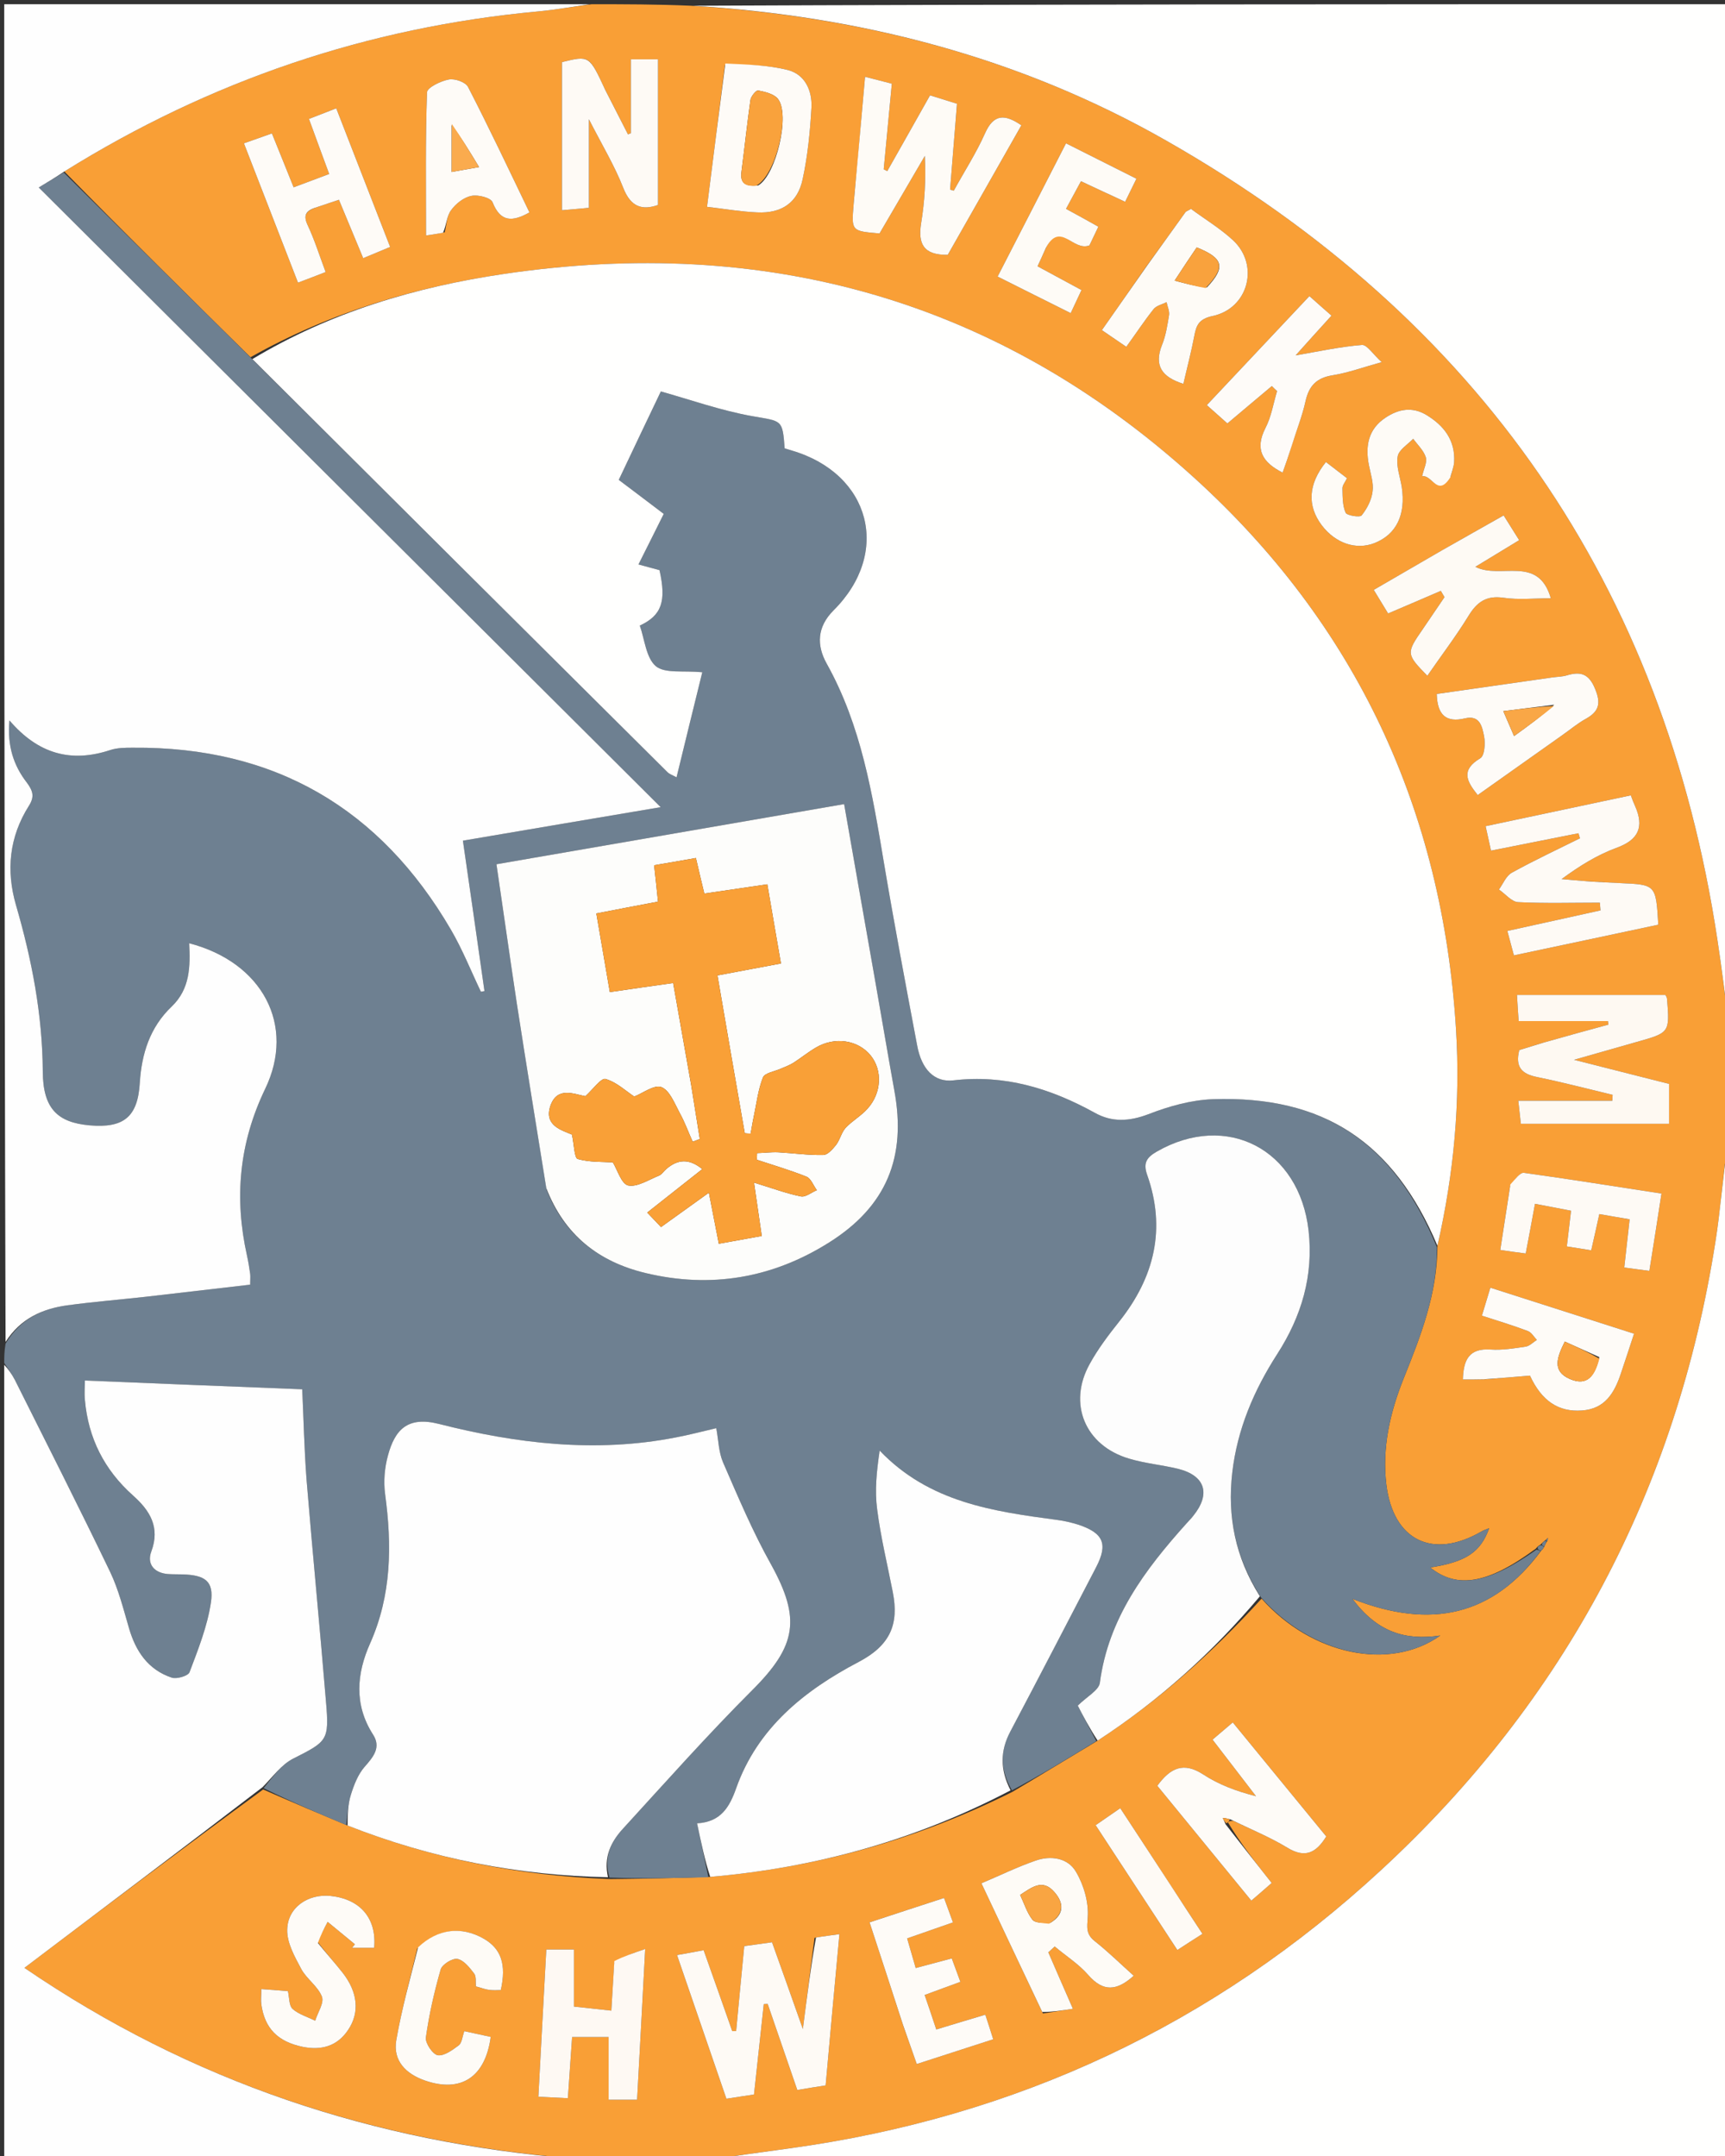
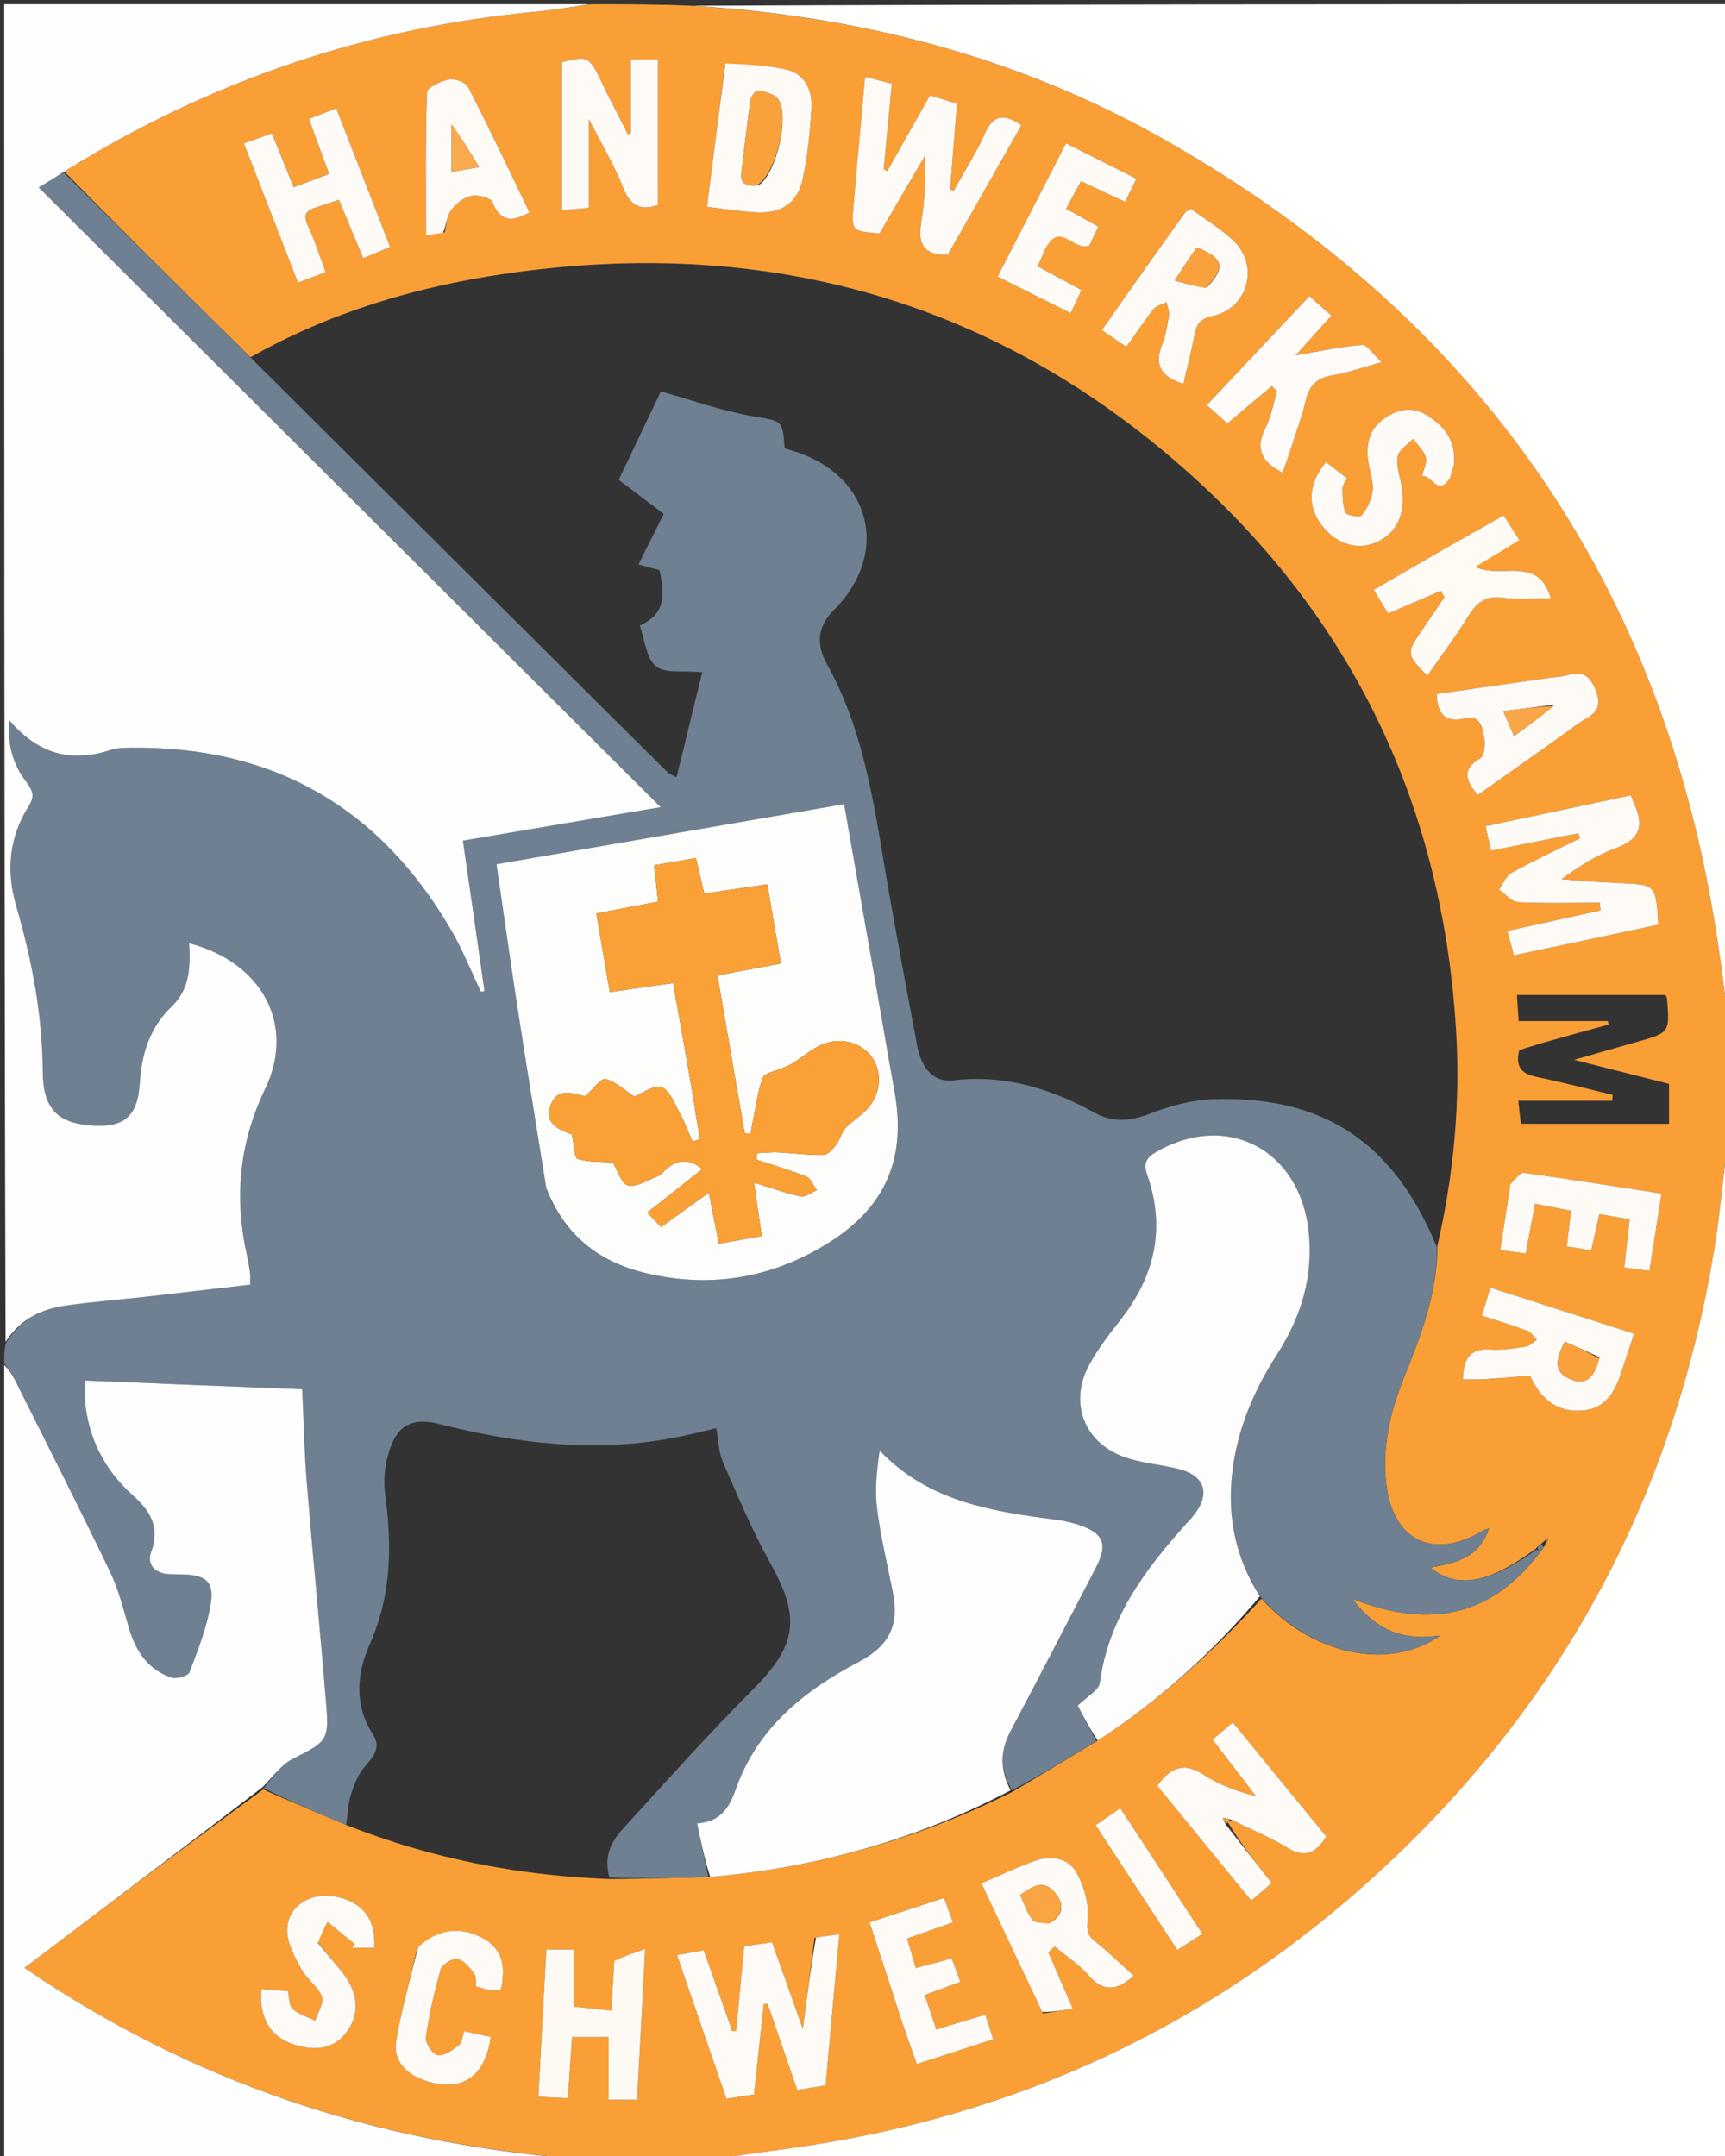
<svg xmlns="http://www.w3.org/2000/svg" width="40px" height="50px" viewBox="0 0 40 50" version="1.1">
  <rect x="0" y="0" width="40" height="50" fill="#333333" stroke="none" />
  <g id="surface1">
-     <path style=" stroke:none;fill-rule:nonzero;fill:rgb(97.647%,62.353%,21.176%);fill-opacity:1;" d="M 13.719 0.098 C 14.461 0.098 15.207 0.098 16.016 0.133 C 19.977 0.375 23.672 1.336 27.059 3.27 C 34.305 7.402 38.582 13.582 39.824 21.793 C 39.93 22.477 40.008 23.164 40.098 23.852 C 40.098 24.715 40.098 25.578 40.062 26.508 C 39.945 27.316 39.895 28.066 39.777 28.805 C 38.875 34.539 36.305 39.418 32.023 43.371 C 28.148 46.953 23.562 49.105 18.301 49.824 C 17.645 49.914 16.988 50.004 16.328 50.098 C 15.359 50.098 14.391 50.098 13.359 50.062 C 8.676 49.688 4.438 48.281 0.566 45.637 C 2.426 44.23 4.254 42.852 6.102 41.5 C 6.762 41.789 7.395 42.059 8.059 42.336 C 10.023 43.109 12.027 43.496 14.137 43.578 C 14.922 43.57 15.676 43.555 16.469 43.527 C 18.949 43.312 21.262 42.66 23.477 41.555 C 24.145 41.16 24.781 40.77 25.453 40.367 C 26.891 39.43 28.125 38.312 29.254 37.074 C 30.41 38.375 32.223 38.766 33.398 37.93 C 32.578 38.051 31.934 37.848 31.359 37.078 C 33.191 37.801 34.625 37.465 35.738 35.961 C 35.777 35.926 35.793 35.898 35.816 35.852 C 35.84 35.805 35.848 35.773 35.879 35.738 C 35.895 35.711 35.891 35.688 35.891 35.664 C 35.875 35.684 35.859 35.703 35.82 35.73 C 35.777 35.762 35.758 35.789 35.719 35.824 C 35.668 35.848 35.648 35.875 35.609 35.918 C 34.508 36.73 33.789 36.855 33.164 36.352 C 33.988 36.223 34.332 36 34.531 35.441 C 34.453 35.473 34.398 35.488 34.348 35.52 C 33.219 36.172 32.309 35.723 32.148 34.438 C 32.043 33.574 32.234 32.75 32.551 31.961 C 32.945 30.98 33.328 30.004 33.332 28.891 C 33.715 27.211 33.867 25.551 33.762 23.867 C 33.449 18.793 31.449 14.48 27.668 11.059 C 23.129 6.949 17.746 5.457 11.691 6.352 C 9.629 6.656 7.648 7.246 5.809 8.285 C 4.348 6.844 2.91 5.422 1.492 3.977 C 4.871 1.871 8.516 0.633 12.465 0.266 C 12.883 0.227 13.301 0.152 13.719 0.098 M 28.598 42.227 C 29.016 42.43 29.449 42.605 29.848 42.848 C 30.262 43.102 30.516 42.973 30.754 42.59 C 30.031 41.707 29.316 40.836 28.586 39.945 C 28.395 40.109 28.262 40.219 28.117 40.344 C 28.465 40.793 28.793 41.227 29.125 41.656 C 28.66 41.539 28.254 41.383 27.902 41.152 C 27.445 40.855 27.141 40.996 26.836 41.414 C 27.562 42.301 28.281 43.18 29.016 44.078 C 29.207 43.914 29.348 43.793 29.488 43.668 C 29.109 43.188 28.762 42.746 28.473 42.262 C 28.492 42.242 28.512 42.227 28.598 42.227 M 35.75 24.191 C 35.57 24.246 35.391 24.301 35.23 24.352 C 35.129 24.746 35.289 24.906 35.637 24.977 C 36.227 25.098 36.809 25.25 37.395 25.391 C 37.391 25.438 37.387 25.48 37.387 25.527 C 36.68 25.527 35.973 25.527 35.207 25.527 C 35.234 25.781 35.254 25.945 35.266 26.062 C 36.441 26.062 37.57 26.062 38.703 26.062 C 38.703 25.703 38.703 25.422 38.703 25.137 C 37.996 24.957 37.32 24.785 36.5 24.578 C 37.078 24.414 37.508 24.289 37.938 24.168 C 38.719 23.949 38.719 23.953 38.656 23.164 C 38.652 23.121 38.621 23.082 38.617 23.074 C 37.465 23.074 36.336 23.074 35.176 23.074 C 35.191 23.312 35.199 23.477 35.215 23.68 C 35.941 23.68 36.613 23.68 37.285 23.68 C 37.289 23.707 37.293 23.734 37.297 23.762 C 36.805 23.895 36.316 24.031 35.75 24.191 M 36.852 20.441 C 36.637 20.426 36.426 20.406 36.211 20.387 C 36.625 20.082 37.035 19.828 37.48 19.664 C 38 19.477 38.129 19.176 37.914 18.691 C 37.883 18.625 37.855 18.551 37.816 18.445 C 36.688 18.684 35.582 18.918 34.449 19.16 C 34.5 19.391 34.535 19.551 34.574 19.727 C 35.285 19.586 35.945 19.453 36.602 19.324 C 36.613 19.363 36.625 19.402 36.637 19.441 C 36.109 19.703 35.574 19.953 35.059 20.238 C 34.926 20.309 34.855 20.496 34.758 20.629 C 34.906 20.73 35.051 20.914 35.203 20.922 C 35.832 20.953 36.465 20.934 37.098 20.934 C 37.102 20.992 37.109 21.055 37.113 21.113 C 36.406 21.27 35.699 21.426 34.953 21.59 C 35.008 21.793 35.051 21.953 35.105 22.156 C 36.246 21.914 37.355 21.68 38.453 21.445 C 38.398 20.512 38.398 20.516 37.562 20.48 C 37.355 20.473 37.145 20.457 36.852 20.441 M 18.887 44.941 C 18.801 45.602 18.719 46.258 18.617 47.055 C 18.352 46.301 18.133 45.691 17.902 45.043 C 17.68 45.074 17.48 45.102 17.258 45.133 C 17.191 45.805 17.133 46.453 17.07 47.102 C 17.039 47.102 17.008 47.102 16.98 47.105 C 16.762 46.48 16.539 45.859 16.316 45.227 C 16.094 45.27 15.922 45.301 15.699 45.34 C 16.086 46.469 16.461 47.559 16.844 48.672 C 17.078 48.637 17.266 48.605 17.484 48.574 C 17.562 47.863 17.637 47.172 17.711 46.477 C 17.742 46.477 17.77 46.473 17.801 46.473 C 18.027 47.129 18.254 47.785 18.488 48.469 C 18.719 48.43 18.918 48.398 19.145 48.363 C 19.25 47.184 19.355 46.035 19.465 44.855 C 19.246 44.887 19.102 44.902 18.887 44.941 M 19.887 3.754 C 19.855 4.086 19.82 4.418 19.793 4.754 C 19.742 5.359 19.746 5.359 20.395 5.414 C 20.742 4.82 21.094 4.219 21.445 3.617 C 21.473 4.168 21.441 4.68 21.359 5.18 C 21.285 5.652 21.41 5.918 21.977 5.91 C 22.535 4.926 23.109 3.922 23.684 2.906 C 23.293 2.637 23.039 2.645 22.84 3.094 C 22.637 3.551 22.359 3.98 22.117 4.422 C 22.09 4.414 22.059 4.406 22.031 4.398 C 22.082 3.742 22.137 3.086 22.191 2.406 C 21.98 2.34 21.785 2.281 21.566 2.211 C 21.227 2.812 20.902 3.391 20.574 3.969 C 20.547 3.953 20.52 3.941 20.492 3.926 C 20.555 3.277 20.613 2.629 20.68 1.941 C 20.473 1.887 20.285 1.84 20.059 1.781 C 20 2.461 19.945 3.062 19.887 3.754 M 14.016 2.047 C 13.664 1.285 13.664 1.285 13.031 1.441 C 13.031 2.578 13.031 3.703 13.031 4.875 C 13.301 4.852 13.48 4.836 13.656 4.82 C 13.656 4.148 13.656 3.523 13.656 2.766 C 13.965 3.371 14.254 3.848 14.453 4.359 C 14.629 4.809 14.898 4.879 15.258 4.754 C 15.258 3.609 15.258 2.488 15.258 1.375 C 14.984 1.375 14.801 1.375 14.629 1.375 C 14.629 1.969 14.629 2.527 14.629 3.09 C 14.605 3.098 14.586 3.105 14.562 3.117 C 14.391 2.781 14.219 2.445 14.016 2.047 M 14.246 45.52 C 14.223 45.883 14.199 46.242 14.176 46.629 C 13.867 46.594 13.602 46.566 13.309 46.535 C 13.309 46.074 13.309 45.652 13.309 45.211 C 13.086 45.211 12.898 45.211 12.668 45.211 C 12.605 46.348 12.547 47.469 12.484 48.625 C 12.734 48.637 12.938 48.648 13.168 48.66 C 13.203 48.156 13.234 47.699 13.266 47.242 C 13.562 47.242 13.824 47.242 14.113 47.242 C 14.113 47.734 14.113 48.191 14.113 48.695 C 14.34 48.695 14.547 48.695 14.773 48.695 C 14.836 47.555 14.895 46.445 14.961 45.199 C 14.668 45.301 14.457 45.371 14.246 45.52 M 26.578 6.184 C 26.242 6.664 25.91 7.148 25.551 7.656 C 25.762 7.801 25.93 7.914 26.117 8.043 C 26.344 7.73 26.535 7.438 26.754 7.164 C 26.82 7.086 26.949 7.059 27.051 7.008 C 27.07 7.105 27.121 7.211 27.109 7.305 C 27.07 7.539 27.035 7.781 26.945 8 C 26.754 8.484 26.945 8.746 27.441 8.902 C 27.527 8.523 27.625 8.156 27.695 7.785 C 27.742 7.531 27.809 7.395 28.121 7.328 C 28.949 7.152 29.211 6.145 28.59 5.57 C 28.289 5.293 27.93 5.078 27.617 4.844 C 27.543 4.891 27.504 4.898 27.488 4.922 C 27.199 5.324 26.91 5.727 26.578 6.184 M 34.445 31.988 C 34.793 31.961 35.145 31.93 35.477 31.902 C 35.75 32.492 36.141 32.75 36.68 32.711 C 37.219 32.676 37.438 32.297 37.586 31.852 C 37.688 31.555 37.781 31.258 37.891 30.93 C 36.754 30.566 35.668 30.219 34.559 29.863 C 34.484 30.113 34.43 30.289 34.363 30.512 C 34.738 30.633 35.086 30.738 35.426 30.867 C 35.512 30.898 35.57 31.004 35.637 31.074 C 35.551 31.129 35.469 31.215 35.379 31.23 C 35.109 31.27 34.832 31.316 34.566 31.297 C 34.059 31.262 33.934 31.543 33.922 31.992 C 34.074 31.992 34.219 31.992 34.445 31.988 M 24.184 46.695 C 24.402 46.66 24.625 46.625 24.879 46.586 C 24.656 46.074 24.48 45.676 24.309 45.277 C 24.355 45.234 24.406 45.188 24.457 45.141 C 24.715 45.359 25.012 45.547 25.23 45.797 C 25.582 46.203 25.898 46.172 26.289 45.82 C 25.98 45.543 25.695 45.262 25.383 45.016 C 25.18 44.852 25.207 44.707 25.223 44.461 C 25.246 44.117 25.133 43.719 24.953 43.414 C 24.766 43.086 24.367 43.023 24.008 43.152 C 23.59 43.297 23.191 43.492 22.758 43.676 C 23.242 44.703 23.695 45.664 24.184 46.695 M 7.41 4.785 C 7.555 4.734 7.699 4.688 7.859 4.633 C 8.055 5.105 8.23 5.527 8.422 5.988 C 8.648 5.895 8.828 5.816 9.047 5.727 C 8.621 4.633 8.215 3.586 7.797 2.512 C 7.547 2.609 7.359 2.684 7.164 2.758 C 7.328 3.211 7.477 3.609 7.633 4.035 C 7.34 4.145 7.09 4.238 6.809 4.344 C 6.637 3.918 6.48 3.523 6.305 3.094 C 6.078 3.176 5.891 3.242 5.656 3.324 C 6.082 4.422 6.488 5.469 6.91 6.555 C 7.141 6.469 7.328 6.395 7.551 6.309 C 7.406 5.922 7.293 5.559 7.133 5.219 C 7.012 4.961 7.121 4.871 7.41 4.785 M 16.809 1.512 C 16.672 2.598 16.535 3.68 16.395 4.797 C 16.828 4.848 17.191 4.91 17.559 4.926 C 18.125 4.953 18.5 4.699 18.613 4.152 C 18.73 3.609 18.785 3.051 18.816 2.496 C 18.836 2.109 18.672 1.73 18.273 1.625 C 17.809 1.508 17.312 1.496 16.809 1.512 M 33.414 12.777 C 32.906 13.07 32.395 13.367 31.855 13.68 C 31.988 13.898 32.098 14.078 32.188 14.227 C 32.637 14.035 33.023 13.871 33.41 13.703 C 33.441 13.754 33.469 13.801 33.496 13.848 C 33.328 14.098 33.16 14.344 32.992 14.59 C 32.605 15.148 32.605 15.168 33.098 15.672 C 33.418 15.207 33.758 14.762 34.051 14.285 C 34.246 13.965 34.461 13.805 34.863 13.863 C 35.211 13.914 35.574 13.875 35.961 13.875 C 35.668 12.859 34.797 13.445 34.211 13.145 C 34.555 12.938 34.871 12.742 35.227 12.527 C 35.094 12.312 34.984 12.137 34.867 11.953 C 34.367 12.234 33.922 12.488 33.414 12.777 M 29.961 10.305 C 30.066 9.973 30.199 9.645 30.273 9.305 C 30.352 8.949 30.527 8.762 30.902 8.703 C 31.262 8.645 31.613 8.516 32.039 8.398 C 31.836 8.215 31.699 7.992 31.582 8 C 31.09 8.039 30.602 8.145 30.043 8.242 C 30.34 7.91 30.594 7.629 30.875 7.32 C 30.691 7.16 30.535 7.02 30.363 6.867 C 29.551 7.727 28.781 8.551 27.984 9.395 C 28.172 9.562 28.32 9.695 28.461 9.82 C 28.828 9.512 29.16 9.23 29.492 8.953 C 29.531 8.992 29.57 9.031 29.613 9.07 C 29.527 9.355 29.48 9.664 29.344 9.926 C 29.09 10.422 29.273 10.723 29.742 10.961 C 29.812 10.766 29.879 10.57 29.961 10.305 M 36.258 17.027 C 36.43 16.906 36.59 16.77 36.77 16.672 C 37.078 16.5 37.129 16.316 36.988 15.977 C 36.844 15.621 36.648 15.566 36.328 15.664 C 36.223 15.695 36.105 15.695 35.992 15.711 C 35.098 15.84 34.199 15.969 33.316 16.094 C 33.328 16.59 33.539 16.762 33.969 16.66 C 34.324 16.574 34.371 16.867 34.414 17.078 C 34.445 17.242 34.426 17.527 34.324 17.586 C 33.875 17.855 34 18.109 34.266 18.438 C 34.926 17.969 35.562 17.52 36.258 17.027 M 10.312 5.387 C 10.355 5.215 10.359 5.012 10.457 4.879 C 10.566 4.727 10.75 4.578 10.93 4.543 C 11.082 4.508 11.383 4.586 11.422 4.691 C 11.605 5.156 11.883 5.148 12.277 4.926 C 11.809 3.953 11.348 2.977 10.855 2.02 C 10.801 1.906 10.547 1.816 10.406 1.844 C 10.219 1.879 9.906 2.031 9.902 2.141 C 9.863 3.234 9.879 4.324 9.879 5.461 C 9.961 5.449 10.098 5.43 10.312 5.387 M 33.641 11.043 C 33.668 10.934 33.711 10.828 33.719 10.719 C 33.75 10.215 33.484 9.871 33.078 9.625 C 32.75 9.426 32.43 9.484 32.125 9.688 C 31.727 9.953 31.656 10.344 31.742 10.785 C 31.781 10.988 31.855 11.199 31.828 11.395 C 31.805 11.594 31.699 11.797 31.574 11.953 C 31.535 12.004 31.234 11.957 31.203 11.891 C 31.129 11.723 31.133 11.516 31.129 11.328 C 31.125 11.258 31.188 11.188 31.234 11.09 C 31.062 10.957 30.902 10.836 30.746 10.715 C 30.332 11.23 30.309 11.727 30.648 12.18 C 30.969 12.602 31.445 12.762 31.875 12.594 C 32.383 12.391 32.602 11.934 32.504 11.289 C 32.465 11.055 32.371 10.809 32.41 10.586 C 32.434 10.434 32.641 10.309 32.77 10.176 C 32.871 10.316 33.012 10.445 33.062 10.605 C 33.098 10.719 33.016 10.867 32.977 11.043 C 33.219 11.012 33.332 11.535 33.641 11.043 M 7.355 45.023 C 7.438 44.875 7.516 44.723 7.598 44.57 C 7.809 44.742 8.02 44.918 8.23 45.09 C 8.207 45.117 8.188 45.145 8.164 45.172 C 8.336 45.172 8.508 45.172 8.676 45.172 C 8.738 44.488 8.355 44.043 7.668 43.969 C 7.145 43.914 6.668 44.234 6.66 44.754 C 6.652 45.055 6.832 45.375 6.984 45.66 C 7.109 45.895 7.371 46.062 7.465 46.305 C 7.52 46.449 7.367 46.672 7.309 46.863 C 7.129 46.773 6.926 46.715 6.785 46.59 C 6.699 46.512 6.711 46.328 6.676 46.176 C 6.461 46.16 6.266 46.145 6.059 46.129 C 6.059 46.293 6.047 46.387 6.059 46.48 C 6.137 47.039 6.438 47.348 7.02 47.469 C 7.449 47.555 7.82 47.457 8.074 47.074 C 8.344 46.672 8.297 46.199 7.945 45.75 C 7.766 45.523 7.574 45.309 7.355 45.023 M 9.676 45.188 C 9.508 45.898 9.312 46.602 9.188 47.32 C 9.109 47.797 9.418 48.098 9.855 48.25 C 10.691 48.539 11.254 48.172 11.379 47.238 C 11.184 47.195 10.988 47.152 10.766 47.105 C 10.719 47.238 10.711 47.379 10.637 47.434 C 10.492 47.543 10.301 47.684 10.152 47.664 C 10.035 47.645 9.859 47.383 9.875 47.254 C 9.949 46.723 10.07 46.191 10.219 45.672 C 10.254 45.555 10.496 45.406 10.609 45.43 C 10.758 45.461 10.891 45.633 10.996 45.77 C 11.047 45.84 11.027 45.969 11.035 46.066 C 11.164 46.102 11.254 46.137 11.348 46.148 C 11.438 46.16 11.531 46.152 11.613 46.152 C 11.746 45.555 11.621 45.195 11.219 44.961 C 10.699 44.664 10.152 44.727 9.676 45.188 M 35.016 27.508 C 34.941 27.992 34.867 28.477 34.789 28.988 C 35 29.02 35.168 29.043 35.379 29.07 C 35.453 28.684 35.52 28.32 35.594 27.918 C 35.91 27.98 36.168 28.027 36.43 28.078 C 36.395 28.391 36.363 28.637 36.332 28.906 C 36.535 28.938 36.699 28.965 36.898 28.996 C 36.965 28.707 37.02 28.449 37.086 28.156 C 37.324 28.199 37.539 28.234 37.789 28.277 C 37.746 28.664 37.707 29.016 37.664 29.395 C 37.879 29.426 38.043 29.445 38.246 29.473 C 38.344 28.859 38.434 28.289 38.527 27.68 C 37.43 27.512 36.383 27.344 35.336 27.199 C 35.246 27.188 35.133 27.352 35.016 27.508 M 20.953 47.004 C 21.051 47.281 21.152 47.562 21.258 47.867 C 21.871 47.668 22.43 47.488 23.031 47.293 C 22.965 47.082 22.91 46.91 22.848 46.723 C 22.441 46.844 22.094 46.949 21.711 47.066 C 21.613 46.773 21.531 46.523 21.441 46.266 C 21.746 46.152 21.996 46.062 22.27 45.961 C 22.191 45.75 22.133 45.59 22.07 45.418 C 21.781 45.496 21.527 45.562 21.234 45.641 C 21.16 45.383 21.102 45.18 21.035 44.953 C 21.41 44.824 21.738 44.707 22.098 44.582 C 22.023 44.379 21.961 44.207 21.891 44.016 C 21.289 44.211 20.746 44.391 20.164 44.582 C 20.43 45.391 20.68 46.16 20.953 47.004 M 24.27 5.715 C 24.59 5.121 24.879 5.84 25.262 5.691 C 25.309 5.594 25.387 5.43 25.469 5.258 C 25.199 5.105 24.977 4.984 24.719 4.844 C 24.84 4.621 24.949 4.418 25.066 4.203 C 25.418 4.367 25.734 4.516 26.09 4.68 C 26.18 4.496 26.258 4.336 26.352 4.145 C 25.785 3.859 25.266 3.598 24.719 3.324 C 24.176 4.383 23.664 5.383 23.133 6.414 C 23.723 6.711 24.258 6.977 24.828 7.262 C 24.926 7.055 24.996 6.902 25.078 6.727 C 24.723 6.535 24.402 6.363 24.059 6.176 C 24.125 6.031 24.184 5.906 24.27 5.715 M 27.148 43.727 C 26.762 43.133 26.375 42.539 25.977 41.934 C 25.75 42.09 25.582 42.207 25.406 42.328 C 26.051 43.312 26.668 44.254 27.301 45.223 C 27.504 45.09 27.676 44.98 27.883 44.848 C 27.637 44.473 27.41 44.129 27.148 43.727 Z M 27.148 43.727 " />
+     <path style=" stroke:none;fill-rule:nonzero;fill:rgb(97.647%,62.353%,21.176%);fill-opacity:1;" d="M 13.719 0.098 C 14.461 0.098 15.207 0.098 16.016 0.133 C 19.977 0.375 23.672 1.336 27.059 3.27 C 34.305 7.402 38.582 13.582 39.824 21.793 C 39.93 22.477 40.008 23.164 40.098 23.852 C 40.098 24.715 40.098 25.578 40.062 26.508 C 39.945 27.316 39.895 28.066 39.777 28.805 C 38.875 34.539 36.305 39.418 32.023 43.371 C 28.148 46.953 23.562 49.105 18.301 49.824 C 17.645 49.914 16.988 50.004 16.328 50.098 C 15.359 50.098 14.391 50.098 13.359 50.062 C 8.676 49.688 4.438 48.281 0.566 45.637 C 2.426 44.23 4.254 42.852 6.102 41.5 C 6.762 41.789 7.395 42.059 8.059 42.336 C 10.023 43.109 12.027 43.496 14.137 43.578 C 14.922 43.57 15.676 43.555 16.469 43.527 C 18.949 43.312 21.262 42.66 23.477 41.555 C 24.145 41.16 24.781 40.77 25.453 40.367 C 26.891 39.43 28.125 38.312 29.254 37.074 C 30.41 38.375 32.223 38.766 33.398 37.93 C 32.578 38.051 31.934 37.848 31.359 37.078 C 33.191 37.801 34.625 37.465 35.738 35.961 C 35.777 35.926 35.793 35.898 35.816 35.852 C 35.84 35.805 35.848 35.773 35.879 35.738 C 35.895 35.711 35.891 35.688 35.891 35.664 C 35.875 35.684 35.859 35.703 35.82 35.73 C 35.777 35.762 35.758 35.789 35.719 35.824 C 35.668 35.848 35.648 35.875 35.609 35.918 C 34.508 36.73 33.789 36.855 33.164 36.352 C 33.988 36.223 34.332 36 34.531 35.441 C 34.453 35.473 34.398 35.488 34.348 35.52 C 33.219 36.172 32.309 35.723 32.148 34.438 C 32.043 33.574 32.234 32.75 32.551 31.961 C 32.945 30.98 33.328 30.004 33.332 28.891 C 33.715 27.211 33.867 25.551 33.762 23.867 C 33.449 18.793 31.449 14.48 27.668 11.059 C 23.129 6.949 17.746 5.457 11.691 6.352 C 9.629 6.656 7.648 7.246 5.809 8.285 C 4.348 6.844 2.91 5.422 1.492 3.977 C 4.871 1.871 8.516 0.633 12.465 0.266 C 12.883 0.227 13.301 0.152 13.719 0.098 M 28.598 42.227 C 29.016 42.43 29.449 42.605 29.848 42.848 C 30.262 43.102 30.516 42.973 30.754 42.59 C 30.031 41.707 29.316 40.836 28.586 39.945 C 28.395 40.109 28.262 40.219 28.117 40.344 C 28.465 40.793 28.793 41.227 29.125 41.656 C 28.66 41.539 28.254 41.383 27.902 41.152 C 27.445 40.855 27.141 40.996 26.836 41.414 C 27.562 42.301 28.281 43.18 29.016 44.078 C 29.207 43.914 29.348 43.793 29.488 43.668 C 29.109 43.188 28.762 42.746 28.473 42.262 C 28.492 42.242 28.512 42.227 28.598 42.227 M 35.75 24.191 C 35.57 24.246 35.391 24.301 35.23 24.352 C 35.129 24.746 35.289 24.906 35.637 24.977 C 36.227 25.098 36.809 25.25 37.395 25.391 C 37.391 25.438 37.387 25.48 37.387 25.527 C 36.68 25.527 35.973 25.527 35.207 25.527 C 35.234 25.781 35.254 25.945 35.266 26.062 C 36.441 26.062 37.57 26.062 38.703 26.062 C 38.703 25.703 38.703 25.422 38.703 25.137 C 37.996 24.957 37.32 24.785 36.5 24.578 C 37.078 24.414 37.508 24.289 37.938 24.168 C 38.719 23.949 38.719 23.953 38.656 23.164 C 38.652 23.121 38.621 23.082 38.617 23.074 C 37.465 23.074 36.336 23.074 35.176 23.074 C 35.191 23.312 35.199 23.477 35.215 23.68 C 35.941 23.68 36.613 23.68 37.285 23.68 C 37.289 23.707 37.293 23.734 37.297 23.762 C 36.805 23.895 36.316 24.031 35.75 24.191 M 36.852 20.441 C 36.637 20.426 36.426 20.406 36.211 20.387 C 36.625 20.082 37.035 19.828 37.48 19.664 C 38 19.477 38.129 19.176 37.914 18.691 C 37.883 18.625 37.855 18.551 37.816 18.445 C 36.688 18.684 35.582 18.918 34.449 19.16 C 34.5 19.391 34.535 19.551 34.574 19.727 C 35.285 19.586 35.945 19.453 36.602 19.324 C 36.613 19.363 36.625 19.402 36.637 19.441 C 36.109 19.703 35.574 19.953 35.059 20.238 C 34.926 20.309 34.855 20.496 34.758 20.629 C 34.906 20.73 35.051 20.914 35.203 20.922 C 35.832 20.953 36.465 20.934 37.098 20.934 C 37.102 20.992 37.109 21.055 37.113 21.113 C 36.406 21.27 35.699 21.426 34.953 21.59 C 35.008 21.793 35.051 21.953 35.105 22.156 C 36.246 21.914 37.355 21.68 38.453 21.445 C 38.398 20.512 38.398 20.516 37.562 20.48 C 37.355 20.473 37.145 20.457 36.852 20.441 M 18.887 44.941 C 18.801 45.602 18.719 46.258 18.617 47.055 C 18.352 46.301 18.133 45.691 17.902 45.043 C 17.68 45.074 17.48 45.102 17.258 45.133 C 17.191 45.805 17.133 46.453 17.07 47.102 C 17.039 47.102 17.008 47.102 16.98 47.105 C 16.762 46.48 16.539 45.859 16.316 45.227 C 16.094 45.27 15.922 45.301 15.699 45.34 C 16.086 46.469 16.461 47.559 16.844 48.672 C 17.078 48.637 17.266 48.605 17.484 48.574 C 17.562 47.863 17.637 47.172 17.711 46.477 C 17.742 46.477 17.77 46.473 17.801 46.473 C 18.027 47.129 18.254 47.785 18.488 48.469 C 18.719 48.43 18.918 48.398 19.145 48.363 C 19.25 47.184 19.355 46.035 19.465 44.855 C 19.246 44.887 19.102 44.902 18.887 44.941 M 19.887 3.754 C 19.855 4.086 19.82 4.418 19.793 4.754 C 19.742 5.359 19.746 5.359 20.395 5.414 C 20.742 4.82 21.094 4.219 21.445 3.617 C 21.473 4.168 21.441 4.68 21.359 5.18 C 21.285 5.652 21.41 5.918 21.977 5.91 C 22.535 4.926 23.109 3.922 23.684 2.906 C 23.293 2.637 23.039 2.645 22.84 3.094 C 22.637 3.551 22.359 3.98 22.117 4.422 C 22.09 4.414 22.059 4.406 22.031 4.398 C 22.082 3.742 22.137 3.086 22.191 2.406 C 21.98 2.34 21.785 2.281 21.566 2.211 C 21.227 2.812 20.902 3.391 20.574 3.969 C 20.547 3.953 20.52 3.941 20.492 3.926 C 20.555 3.277 20.613 2.629 20.68 1.941 C 20.473 1.887 20.285 1.84 20.059 1.781 C 20 2.461 19.945 3.062 19.887 3.754 M 14.016 2.047 C 13.664 1.285 13.664 1.285 13.031 1.441 C 13.031 2.578 13.031 3.703 13.031 4.875 C 13.301 4.852 13.48 4.836 13.656 4.82 C 13.656 4.148 13.656 3.523 13.656 2.766 C 13.965 3.371 14.254 3.848 14.453 4.359 C 14.629 4.809 14.898 4.879 15.258 4.754 C 15.258 3.609 15.258 2.488 15.258 1.375 C 14.984 1.375 14.801 1.375 14.629 1.375 C 14.629 1.969 14.629 2.527 14.629 3.09 C 14.605 3.098 14.586 3.105 14.562 3.117 C 14.391 2.781 14.219 2.445 14.016 2.047 M 14.246 45.52 C 14.223 45.883 14.199 46.242 14.176 46.629 C 13.867 46.594 13.602 46.566 13.309 46.535 C 13.309 46.074 13.309 45.652 13.309 45.211 C 13.086 45.211 12.898 45.211 12.668 45.211 C 12.605 46.348 12.547 47.469 12.484 48.625 C 12.734 48.637 12.938 48.648 13.168 48.66 C 13.203 48.156 13.234 47.699 13.266 47.242 C 13.562 47.242 13.824 47.242 14.113 47.242 C 14.113 47.734 14.113 48.191 14.113 48.695 C 14.34 48.695 14.547 48.695 14.773 48.695 C 14.836 47.555 14.895 46.445 14.961 45.199 C 14.668 45.301 14.457 45.371 14.246 45.52 M 26.578 6.184 C 26.242 6.664 25.91 7.148 25.551 7.656 C 25.762 7.801 25.93 7.914 26.117 8.043 C 26.344 7.73 26.535 7.438 26.754 7.164 C 26.82 7.086 26.949 7.059 27.051 7.008 C 27.07 7.105 27.121 7.211 27.109 7.305 C 27.07 7.539 27.035 7.781 26.945 8 C 26.754 8.484 26.945 8.746 27.441 8.902 C 27.527 8.523 27.625 8.156 27.695 7.785 C 27.742 7.531 27.809 7.395 28.121 7.328 C 28.949 7.152 29.211 6.145 28.59 5.57 C 28.289 5.293 27.93 5.078 27.617 4.844 C 27.543 4.891 27.504 4.898 27.488 4.922 C 27.199 5.324 26.91 5.727 26.578 6.184 M 34.445 31.988 C 34.793 31.961 35.145 31.93 35.477 31.902 C 35.75 32.492 36.141 32.75 36.68 32.711 C 37.219 32.676 37.438 32.297 37.586 31.852 C 37.688 31.555 37.781 31.258 37.891 30.93 C 36.754 30.566 35.668 30.219 34.559 29.863 C 34.484 30.113 34.43 30.289 34.363 30.512 C 34.738 30.633 35.086 30.738 35.426 30.867 C 35.512 30.898 35.57 31.004 35.637 31.074 C 35.551 31.129 35.469 31.215 35.379 31.23 C 35.109 31.27 34.832 31.316 34.566 31.297 C 34.059 31.262 33.934 31.543 33.922 31.992 C 34.074 31.992 34.219 31.992 34.445 31.988 M 24.184 46.695 C 24.402 46.66 24.625 46.625 24.879 46.586 C 24.656 46.074 24.48 45.676 24.309 45.277 C 24.355 45.234 24.406 45.188 24.457 45.141 C 24.715 45.359 25.012 45.547 25.23 45.797 C 25.582 46.203 25.898 46.172 26.289 45.82 C 25.98 45.543 25.695 45.262 25.383 45.016 C 25.18 44.852 25.207 44.707 25.223 44.461 C 25.246 44.117 25.133 43.719 24.953 43.414 C 24.766 43.086 24.367 43.023 24.008 43.152 C 23.59 43.297 23.191 43.492 22.758 43.676 C 23.242 44.703 23.695 45.664 24.184 46.695 M 7.41 4.785 C 7.555 4.734 7.699 4.688 7.859 4.633 C 8.055 5.105 8.23 5.527 8.422 5.988 C 8.648 5.895 8.828 5.816 9.047 5.727 C 8.621 4.633 8.215 3.586 7.797 2.512 C 7.547 2.609 7.359 2.684 7.164 2.758 C 7.328 3.211 7.477 3.609 7.633 4.035 C 7.34 4.145 7.09 4.238 6.809 4.344 C 6.637 3.918 6.48 3.523 6.305 3.094 C 6.078 3.176 5.891 3.242 5.656 3.324 C 6.082 4.422 6.488 5.469 6.91 6.555 C 7.141 6.469 7.328 6.395 7.551 6.309 C 7.406 5.922 7.293 5.559 7.133 5.219 C 7.012 4.961 7.121 4.871 7.41 4.785 M 16.809 1.512 C 16.672 2.598 16.535 3.68 16.395 4.797 C 16.828 4.848 17.191 4.91 17.559 4.926 C 18.125 4.953 18.5 4.699 18.613 4.152 C 18.73 3.609 18.785 3.051 18.816 2.496 C 18.836 2.109 18.672 1.73 18.273 1.625 C 17.809 1.508 17.312 1.496 16.809 1.512 M 33.414 12.777 C 32.906 13.07 32.395 13.367 31.855 13.68 C 31.988 13.898 32.098 14.078 32.188 14.227 C 32.637 14.035 33.023 13.871 33.41 13.703 C 33.441 13.754 33.469 13.801 33.496 13.848 C 33.328 14.098 33.16 14.344 32.992 14.59 C 32.605 15.148 32.605 15.168 33.098 15.672 C 33.418 15.207 33.758 14.762 34.051 14.285 C 34.246 13.965 34.461 13.805 34.863 13.863 C 35.211 13.914 35.574 13.875 35.961 13.875 C 35.668 12.859 34.797 13.445 34.211 13.145 C 35.094 12.312 34.984 12.137 34.867 11.953 C 34.367 12.234 33.922 12.488 33.414 12.777 M 29.961 10.305 C 30.066 9.973 30.199 9.645 30.273 9.305 C 30.352 8.949 30.527 8.762 30.902 8.703 C 31.262 8.645 31.613 8.516 32.039 8.398 C 31.836 8.215 31.699 7.992 31.582 8 C 31.09 8.039 30.602 8.145 30.043 8.242 C 30.34 7.91 30.594 7.629 30.875 7.32 C 30.691 7.16 30.535 7.02 30.363 6.867 C 29.551 7.727 28.781 8.551 27.984 9.395 C 28.172 9.562 28.32 9.695 28.461 9.82 C 28.828 9.512 29.16 9.23 29.492 8.953 C 29.531 8.992 29.57 9.031 29.613 9.07 C 29.527 9.355 29.48 9.664 29.344 9.926 C 29.09 10.422 29.273 10.723 29.742 10.961 C 29.812 10.766 29.879 10.57 29.961 10.305 M 36.258 17.027 C 36.43 16.906 36.59 16.77 36.77 16.672 C 37.078 16.5 37.129 16.316 36.988 15.977 C 36.844 15.621 36.648 15.566 36.328 15.664 C 36.223 15.695 36.105 15.695 35.992 15.711 C 35.098 15.84 34.199 15.969 33.316 16.094 C 33.328 16.59 33.539 16.762 33.969 16.66 C 34.324 16.574 34.371 16.867 34.414 17.078 C 34.445 17.242 34.426 17.527 34.324 17.586 C 33.875 17.855 34 18.109 34.266 18.438 C 34.926 17.969 35.562 17.52 36.258 17.027 M 10.312 5.387 C 10.355 5.215 10.359 5.012 10.457 4.879 C 10.566 4.727 10.75 4.578 10.93 4.543 C 11.082 4.508 11.383 4.586 11.422 4.691 C 11.605 5.156 11.883 5.148 12.277 4.926 C 11.809 3.953 11.348 2.977 10.855 2.02 C 10.801 1.906 10.547 1.816 10.406 1.844 C 10.219 1.879 9.906 2.031 9.902 2.141 C 9.863 3.234 9.879 4.324 9.879 5.461 C 9.961 5.449 10.098 5.43 10.312 5.387 M 33.641 11.043 C 33.668 10.934 33.711 10.828 33.719 10.719 C 33.75 10.215 33.484 9.871 33.078 9.625 C 32.75 9.426 32.43 9.484 32.125 9.688 C 31.727 9.953 31.656 10.344 31.742 10.785 C 31.781 10.988 31.855 11.199 31.828 11.395 C 31.805 11.594 31.699 11.797 31.574 11.953 C 31.535 12.004 31.234 11.957 31.203 11.891 C 31.129 11.723 31.133 11.516 31.129 11.328 C 31.125 11.258 31.188 11.188 31.234 11.09 C 31.062 10.957 30.902 10.836 30.746 10.715 C 30.332 11.23 30.309 11.727 30.648 12.18 C 30.969 12.602 31.445 12.762 31.875 12.594 C 32.383 12.391 32.602 11.934 32.504 11.289 C 32.465 11.055 32.371 10.809 32.41 10.586 C 32.434 10.434 32.641 10.309 32.77 10.176 C 32.871 10.316 33.012 10.445 33.062 10.605 C 33.098 10.719 33.016 10.867 32.977 11.043 C 33.219 11.012 33.332 11.535 33.641 11.043 M 7.355 45.023 C 7.438 44.875 7.516 44.723 7.598 44.57 C 7.809 44.742 8.02 44.918 8.23 45.09 C 8.207 45.117 8.188 45.145 8.164 45.172 C 8.336 45.172 8.508 45.172 8.676 45.172 C 8.738 44.488 8.355 44.043 7.668 43.969 C 7.145 43.914 6.668 44.234 6.66 44.754 C 6.652 45.055 6.832 45.375 6.984 45.66 C 7.109 45.895 7.371 46.062 7.465 46.305 C 7.52 46.449 7.367 46.672 7.309 46.863 C 7.129 46.773 6.926 46.715 6.785 46.59 C 6.699 46.512 6.711 46.328 6.676 46.176 C 6.461 46.16 6.266 46.145 6.059 46.129 C 6.059 46.293 6.047 46.387 6.059 46.48 C 6.137 47.039 6.438 47.348 7.02 47.469 C 7.449 47.555 7.82 47.457 8.074 47.074 C 8.344 46.672 8.297 46.199 7.945 45.75 C 7.766 45.523 7.574 45.309 7.355 45.023 M 9.676 45.188 C 9.508 45.898 9.312 46.602 9.188 47.32 C 9.109 47.797 9.418 48.098 9.855 48.25 C 10.691 48.539 11.254 48.172 11.379 47.238 C 11.184 47.195 10.988 47.152 10.766 47.105 C 10.719 47.238 10.711 47.379 10.637 47.434 C 10.492 47.543 10.301 47.684 10.152 47.664 C 10.035 47.645 9.859 47.383 9.875 47.254 C 9.949 46.723 10.07 46.191 10.219 45.672 C 10.254 45.555 10.496 45.406 10.609 45.43 C 10.758 45.461 10.891 45.633 10.996 45.77 C 11.047 45.84 11.027 45.969 11.035 46.066 C 11.164 46.102 11.254 46.137 11.348 46.148 C 11.438 46.16 11.531 46.152 11.613 46.152 C 11.746 45.555 11.621 45.195 11.219 44.961 C 10.699 44.664 10.152 44.727 9.676 45.188 M 35.016 27.508 C 34.941 27.992 34.867 28.477 34.789 28.988 C 35 29.02 35.168 29.043 35.379 29.07 C 35.453 28.684 35.52 28.32 35.594 27.918 C 35.91 27.98 36.168 28.027 36.43 28.078 C 36.395 28.391 36.363 28.637 36.332 28.906 C 36.535 28.938 36.699 28.965 36.898 28.996 C 36.965 28.707 37.02 28.449 37.086 28.156 C 37.324 28.199 37.539 28.234 37.789 28.277 C 37.746 28.664 37.707 29.016 37.664 29.395 C 37.879 29.426 38.043 29.445 38.246 29.473 C 38.344 28.859 38.434 28.289 38.527 27.68 C 37.43 27.512 36.383 27.344 35.336 27.199 C 35.246 27.188 35.133 27.352 35.016 27.508 M 20.953 47.004 C 21.051 47.281 21.152 47.562 21.258 47.867 C 21.871 47.668 22.43 47.488 23.031 47.293 C 22.965 47.082 22.91 46.91 22.848 46.723 C 22.441 46.844 22.094 46.949 21.711 47.066 C 21.613 46.773 21.531 46.523 21.441 46.266 C 21.746 46.152 21.996 46.062 22.27 45.961 C 22.191 45.75 22.133 45.59 22.07 45.418 C 21.781 45.496 21.527 45.562 21.234 45.641 C 21.16 45.383 21.102 45.18 21.035 44.953 C 21.41 44.824 21.738 44.707 22.098 44.582 C 22.023 44.379 21.961 44.207 21.891 44.016 C 21.289 44.211 20.746 44.391 20.164 44.582 C 20.43 45.391 20.68 46.16 20.953 47.004 M 24.27 5.715 C 24.59 5.121 24.879 5.84 25.262 5.691 C 25.309 5.594 25.387 5.43 25.469 5.258 C 25.199 5.105 24.977 4.984 24.719 4.844 C 24.84 4.621 24.949 4.418 25.066 4.203 C 25.418 4.367 25.734 4.516 26.09 4.68 C 26.18 4.496 26.258 4.336 26.352 4.145 C 25.785 3.859 25.266 3.598 24.719 3.324 C 24.176 4.383 23.664 5.383 23.133 6.414 C 23.723 6.711 24.258 6.977 24.828 7.262 C 24.926 7.055 24.996 6.902 25.078 6.727 C 24.723 6.535 24.402 6.363 24.059 6.176 C 24.125 6.031 24.184 5.906 24.27 5.715 M 27.148 43.727 C 26.762 43.133 26.375 42.539 25.977 41.934 C 25.75 42.09 25.582 42.207 25.406 42.328 C 26.051 43.312 26.668 44.254 27.301 45.223 C 27.504 45.09 27.676 44.98 27.883 44.848 C 27.637 44.473 27.41 44.129 27.148 43.727 Z M 27.148 43.727 " />
    <path style=" stroke:none;fill-rule:nonzero;fill:rgb(43.137%,50.196%,56.863%);fill-opacity:1;" d="M 8.027 42.324 C 7.395 42.059 6.762 41.789 6.113 41.469 C 6.332 41.199 6.527 40.922 6.797 40.785 C 7.59 40.383 7.637 40.367 7.559 39.465 C 7.418 37.75 7.25 36.039 7.109 34.324 C 7.055 33.613 7.039 32.898 7.008 32.219 C 5.305 32.152 3.648 32.086 1.969 32.016 C 1.969 32.125 1.953 32.297 1.969 32.469 C 2.047 33.352 2.418 34.086 3.082 34.68 C 3.477 35.031 3.719 35.418 3.508 35.984 C 3.402 36.266 3.57 36.48 3.898 36.504 C 4.012 36.512 4.125 36.508 4.234 36.512 C 4.754 36.527 4.965 36.668 4.891 37.164 C 4.809 37.715 4.594 38.254 4.395 38.781 C 4.363 38.867 4.098 38.945 3.98 38.906 C 3.434 38.723 3.148 38.297 2.992 37.762 C 2.863 37.32 2.75 36.867 2.555 36.457 C 1.836 34.961 1.086 33.484 0.344 32 C 0.273 31.863 0.18 31.738 0.098 31.609 C 0.098 31.477 0.098 31.344 0.129 31.16 C 0.473 30.582 0.973 30.355 1.551 30.273 C 2.156 30.191 2.766 30.141 3.375 30.074 C 4.184 29.98 4.992 29.887 5.801 29.793 C 5.801 29.668 5.809 29.605 5.801 29.543 C 5.781 29.402 5.758 29.258 5.727 29.117 C 5.43 27.785 5.543 26.512 6.148 25.254 C 6.863 23.773 6.082 22.316 4.387 21.875 C 4.414 22.41 4.41 22.934 3.98 23.344 C 3.477 23.824 3.285 24.434 3.242 25.109 C 3.195 25.902 2.871 26.168 2.074 26.098 C 1.332 26.031 0.996 25.707 0.992 24.848 C 0.984 23.527 0.738 22.254 0.371 20.992 C 0.137 20.184 0.215 19.41 0.668 18.691 C 0.805 18.477 0.766 18.344 0.621 18.148 C 0.316 17.754 0.164 17.297 0.219 16.707 C 0.883 17.484 1.645 17.695 2.555 17.395 C 2.719 17.34 2.906 17.34 3.082 17.34 C 6.371 17.312 8.816 18.75 10.453 21.555 C 10.723 22.016 10.922 22.52 11.152 23 C 11.18 22.996 11.207 22.988 11.234 22.984 C 11.07 21.832 10.906 20.68 10.734 19.496 C 12.262 19.238 13.738 18.984 15.32 18.719 C 10.477 13.891 5.707 9.141 0.898 4.348 C 1.125 4.211 1.301 4.105 1.477 4 C 2.91 5.422 4.348 6.844 5.828 8.309 C 9.074 11.539 12.277 14.727 15.48 17.91 C 15.52 17.949 15.578 17.969 15.688 18.027 C 15.895 17.18 16.09 16.375 16.285 15.59 C 15.844 15.547 15.418 15.625 15.207 15.449 C 14.98 15.254 14.949 14.828 14.836 14.508 C 15.348 14.27 15.453 13.941 15.293 13.223 C 15.145 13.184 14.992 13.141 14.805 13.09 C 15.016 12.668 15.219 12.266 15.391 11.918 C 14.988 11.613 14.641 11.348 14.348 11.129 C 14.711 10.359 15.039 9.676 15.324 9.078 C 16.012 9.27 16.719 9.523 17.449 9.652 C 18.133 9.773 18.145 9.719 18.195 10.398 C 18.246 10.414 18.305 10.43 18.363 10.449 C 20.191 10.988 20.672 12.824 19.324 14.16 C 18.945 14.543 18.934 14.965 19.168 15.387 C 19.973 16.828 20.23 18.414 20.496 20.004 C 20.734 21.418 21 22.828 21.266 24.238 C 21.367 24.797 21.664 25.105 22.105 25.055 C 23.297 24.914 24.363 25.242 25.383 25.805 C 25.785 26.031 26.184 26.008 26.629 25.84 C 27.102 25.656 27.613 25.512 28.117 25.492 C 30.695 25.402 32.324 26.496 33.32 28.926 C 33.328 30.004 32.945 30.98 32.551 31.961 C 32.234 32.75 32.043 33.574 32.148 34.438 C 32.309 35.723 33.219 36.172 34.348 35.52 C 34.398 35.488 34.453 35.473 34.531 35.441 C 34.332 36 33.988 36.223 33.164 36.352 C 33.789 36.855 34.508 36.73 35.629 35.938 C 35.695 35.953 35.711 35.965 35.723 35.973 C 34.625 37.465 33.191 37.801 31.359 37.078 C 31.934 37.848 32.578 38.051 33.398 37.93 C 32.223 38.766 30.41 38.375 29.238 37.043 C 28.645 36.117 28.457 35.172 28.574 34.152 C 28.691 33.145 29.074 32.246 29.617 31.402 C 30.18 30.527 30.461 29.586 30.344 28.539 C 30.129 26.652 28.445 25.777 26.824 26.707 C 26.594 26.84 26.504 26.965 26.598 27.238 C 27.043 28.492 26.773 29.617 25.953 30.648 C 25.707 30.957 25.461 31.281 25.27 31.629 C 24.754 32.551 25.16 33.527 26.184 33.828 C 26.551 33.938 26.941 33.973 27.312 34.062 C 27.949 34.219 28.082 34.645 27.668 35.156 C 27.621 35.219 27.562 35.273 27.508 35.336 C 26.547 36.406 25.699 37.535 25.504 39.027 C 25.48 39.199 25.207 39.344 24.992 39.555 C 25.098 39.762 25.258 40.07 25.422 40.379 C 24.781 40.77 24.145 41.16 23.465 41.52 C 23.188 41.043 23.191 40.605 23.426 40.16 C 24.094 38.895 24.754 37.621 25.414 36.352 C 25.699 35.805 25.59 35.551 24.992 35.355 C 24.84 35.309 24.68 35.27 24.523 35.25 C 23.031 35.051 21.547 34.844 20.398 33.641 C 20.328 34.117 20.281 34.566 20.34 35.004 C 20.422 35.648 20.578 36.285 20.703 36.926 C 20.848 37.664 20.648 38.156 19.91 38.543 C 18.66 39.199 17.566 40.07 17.07 41.473 C 16.918 41.902 16.719 42.254 16.164 42.285 C 16.258 42.73 16.34 43.133 16.426 43.535 C 15.676 43.555 14.922 43.57 14.133 43.543 C 13.992 43.07 14.168 42.711 14.445 42.41 C 15.434 41.328 16.41 40.23 17.445 39.195 C 18.473 38.168 18.574 37.539 17.879 36.281 C 17.453 35.52 17.113 34.711 16.766 33.914 C 16.664 33.676 16.66 33.395 16.609 33.121 C 16.258 33.203 15.965 33.281 15.668 33.336 C 13.812 33.699 11.977 33.48 10.18 33.023 C 9.449 32.836 9.156 33.16 8.996 33.754 C 8.918 34.039 8.891 34.355 8.93 34.648 C 9.09 35.836 9.082 36.988 8.582 38.113 C 8.273 38.805 8.203 39.527 8.648 40.223 C 8.844 40.523 8.66 40.742 8.453 40.977 C 8.301 41.152 8.207 41.395 8.137 41.621 C 8.066 41.844 8.062 42.09 8.027 42.324 M 12.676 27.594 C 13.09 28.645 13.883 29.262 14.969 29.523 C 16.484 29.887 17.914 29.641 19.223 28.816 C 20.559 27.977 21.023 26.832 20.738 25.289 C 20.582 24.426 20.438 23.559 20.285 22.695 C 20.051 21.367 19.816 20.035 19.574 18.648 C 16.867 19.117 14.199 19.578 11.512 20.043 C 11.676 21.156 11.824 22.215 11.984 23.27 C 12.203 24.688 12.434 26.102 12.676 27.594 Z M 12.676 27.594 " />
    <path style=" stroke:none;fill-rule:nonzero;fill:rgb(99.608%,99.608%,99.608%);fill-opacity:1;" d="M 1.492 3.977 C 1.301 4.105 1.125 4.211 0.898 4.348 C 5.707 9.141 10.477 13.891 15.32 18.719 C 13.738 18.984 12.262 19.238 10.734 19.496 C 10.906 20.68 11.07 21.832 11.234 22.984 C 11.207 22.988 11.18 22.996 11.152 23 C 10.922 22.52 10.723 22.016 10.453 21.555 C 8.816 18.75 6.371 17.312 3.082 17.34 C 2.906 17.34 2.719 17.34 2.555 17.395 C 1.645 17.695 0.883 17.484 0.219 16.707 C 0.164 17.297 0.316 17.754 0.621 18.148 C 0.766 18.344 0.805 18.477 0.668 18.691 C 0.215 19.41 0.137 20.184 0.371 20.992 C 0.738 22.254 0.984 23.527 0.992 24.848 C 0.996 25.707 1.332 26.031 2.074 26.098 C 2.871 26.168 3.195 25.902 3.242 25.109 C 3.285 24.434 3.477 23.824 3.98 23.344 C 4.41 22.934 4.414 22.41 4.387 21.875 C 6.082 22.316 6.863 23.773 6.148 25.254 C 5.543 26.512 5.43 27.785 5.727 29.117 C 5.758 29.258 5.781 29.402 5.801 29.543 C 5.809 29.605 5.801 29.668 5.801 29.793 C 4.992 29.887 4.184 29.98 3.375 30.074 C 2.766 30.141 2.156 30.191 1.551 30.273 C 0.973 30.355 0.473 30.582 0.129 31.121 C 0.098 20.797 0.098 10.461 0.098 0.098 C 4.609 0.098 9.117 0.098 13.676 0.098 C 13.301 0.152 12.883 0.227 12.465 0.266 C 8.516 0.633 4.871 1.871 1.492 3.977 Z M 1.492 3.977 " />
    <path style=" stroke:none;fill-rule:nonzero;fill:rgb(100%,100%,99.608%);fill-opacity:1;" d="M 40.098 23.805 C 40.008 23.164 39.93 22.477 39.824 21.793 C 38.582 13.582 34.305 7.402 27.059 3.27 C 23.672 1.336 19.977 0.375 16.059 0.133 C 24.051 0.098 32.062 0.098 40.098 0.098 C 40.098 7.984 40.098 15.871 40.098 23.805 Z M 40.098 23.805 " />
    <path style=" stroke:none;fill-rule:nonzero;fill:rgb(100%,100%,99.608%);fill-opacity:1;" d="M 16.375 50.098 C 16.988 50.004 17.645 49.914 18.301 49.824 C 23.562 49.105 28.148 46.953 32.023 43.371 C 36.305 39.418 38.875 34.539 39.777 28.805 C 39.895 28.066 39.945 27.316 40.062 26.555 C 40.098 34.379 40.098 42.227 40.098 50.098 C 32.203 50.098 24.312 50.098 16.375 50.098 Z M 16.375 50.098 " />
    <path style=" stroke:none;fill-rule:nonzero;fill:rgb(99.608%,99.608%,99.608%);fill-opacity:1;" d="M 0.098 31.652 C 0.18 31.738 0.273 31.863 0.344 32 C 1.086 33.484 1.836 34.961 2.555 36.457 C 2.75 36.867 2.863 37.32 2.992 37.762 C 3.148 38.297 3.434 38.723 3.98 38.906 C 4.098 38.945 4.363 38.867 4.395 38.781 C 4.594 38.254 4.809 37.715 4.891 37.164 C 4.965 36.668 4.754 36.527 4.234 36.512 C 4.125 36.508 4.012 36.512 3.898 36.504 C 3.57 36.48 3.402 36.266 3.508 35.984 C 3.719 35.418 3.477 35.031 3.082 34.68 C 2.418 34.086 2.047 33.352 1.969 32.469 C 1.953 32.297 1.969 32.125 1.969 32.016 C 3.648 32.086 5.305 32.152 7.008 32.219 C 7.039 32.898 7.055 33.613 7.109 34.324 C 7.25 36.039 7.418 37.75 7.559 39.465 C 7.637 40.367 7.59 40.383 6.797 40.785 C 6.527 40.922 6.332 41.199 6.09 41.445 C 4.254 42.852 2.426 44.23 0.566 45.637 C 4.438 48.281 8.676 49.688 13.312 50.062 C 8.926 50.098 4.52 50.098 0.098 50.098 C 0.098 43.965 0.098 37.832 0.098 31.652 Z M 0.098 31.652 " />
-     <path style=" stroke:none;fill-rule:nonzero;fill:rgb(100%,100%,99.608%);fill-opacity:1;" d="M 33.332 28.891 C 32.324 26.496 30.695 25.402 28.117 25.492 C 27.613 25.512 27.102 25.656 26.629 25.84 C 26.184 26.008 25.785 26.031 25.383 25.805 C 24.363 25.242 23.297 24.914 22.105 25.055 C 21.664 25.105 21.367 24.797 21.266 24.238 C 21 22.828 20.734 21.418 20.496 20.004 C 20.23 18.414 19.973 16.828 19.168 15.387 C 18.934 14.965 18.945 14.543 19.324 14.16 C 20.672 12.824 20.191 10.988 18.363 10.449 C 18.305 10.43 18.246 10.414 18.195 10.398 C 18.145 9.719 18.133 9.773 17.449 9.652 C 16.719 9.523 16.012 9.27 15.324 9.078 C 15.039 9.676 14.711 10.359 14.348 11.129 C 14.641 11.348 14.988 11.613 15.391 11.918 C 15.219 12.266 15.016 12.668 14.805 13.09 C 14.992 13.141 15.145 13.184 15.293 13.223 C 15.453 13.941 15.348 14.27 14.836 14.508 C 14.949 14.828 14.98 15.254 15.207 15.449 C 15.418 15.625 15.844 15.547 16.285 15.59 C 16.09 16.375 15.895 17.18 15.688 18.027 C 15.578 17.969 15.52 17.949 15.48 17.91 C 12.277 14.727 9.074 11.539 5.852 8.328 C 7.648 7.246 9.629 6.656 11.691 6.352 C 17.746 5.457 23.129 6.949 27.668 11.059 C 31.449 14.48 33.449 18.793 33.762 23.867 C 33.867 25.551 33.715 27.211 33.332 28.891 Z M 33.332 28.891 " />
-     <path style=" stroke:none;fill-rule:nonzero;fill:rgb(99.608%,99.608%,99.608%);fill-opacity:1;" d="M 8.059 42.336 C 8.062 42.09 8.066 41.844 8.137 41.621 C 8.207 41.395 8.301 41.152 8.453 40.977 C 8.66 40.742 8.844 40.523 8.648 40.223 C 8.203 39.527 8.273 38.805 8.582 38.113 C 9.082 36.988 9.09 35.836 8.93 34.648 C 8.891 34.355 8.918 34.039 8.996 33.754 C 9.156 33.16 9.449 32.836 10.18 33.023 C 11.977 33.48 13.812 33.699 15.668 33.336 C 15.965 33.281 16.258 33.203 16.609 33.121 C 16.66 33.395 16.664 33.676 16.766 33.914 C 17.113 34.711 17.453 35.52 17.879 36.281 C 18.574 37.539 18.473 38.168 17.445 39.195 C 16.41 40.23 15.434 41.328 14.445 42.41 C 14.168 42.711 13.992 43.07 14.098 43.535 C 12.027 43.496 10.023 43.109 8.059 42.336 Z M 8.059 42.336 " />
    <path style=" stroke:none;fill-rule:nonzero;fill:rgb(99.608%,99.608%,99.608%);fill-opacity:1;" d="M 16.469 43.527 C 16.34 43.133 16.258 42.73 16.164 42.285 C 16.719 42.254 16.918 41.902 17.07 41.473 C 17.566 40.07 18.66 39.199 19.91 38.543 C 20.648 38.156 20.848 37.664 20.703 36.926 C 20.578 36.285 20.422 35.648 20.34 35.004 C 20.281 34.566 20.328 34.117 20.398 33.641 C 21.547 34.844 23.031 35.051 24.523 35.25 C 24.68 35.27 24.84 35.309 24.992 35.355 C 25.59 35.551 25.699 35.805 25.414 36.352 C 24.754 37.621 24.094 38.895 23.426 40.16 C 23.191 40.605 23.188 41.043 23.434 41.52 C 21.262 42.66 18.949 43.312 16.469 43.527 Z M 16.469 43.527 " />
    <path style=" stroke:none;fill-rule:nonzero;fill:rgb(99.216%,99.216%,99.216%);fill-opacity:1;" d="M 25.453 40.367 C 25.258 40.07 25.098 39.762 24.992 39.555 C 25.207 39.344 25.48 39.199 25.504 39.027 C 25.699 37.535 26.547 36.406 27.508 35.336 C 27.562 35.273 27.621 35.219 27.668 35.156 C 28.082 34.645 27.949 34.219 27.312 34.062 C 26.941 33.973 26.551 33.938 26.184 33.828 C 25.16 33.527 24.754 32.551 25.27 31.629 C 25.461 31.281 25.707 30.957 25.953 30.648 C 26.773 29.617 27.043 28.492 26.598 27.238 C 26.504 26.965 26.594 26.84 26.824 26.707 C 28.445 25.777 30.129 26.652 30.344 28.539 C 30.461 29.586 30.18 30.527 29.617 31.402 C 29.074 32.246 28.691 33.145 28.574 34.152 C 28.457 35.172 28.645 36.117 29.215 37.02 C 28.125 38.312 26.891 39.43 25.453 40.367 Z M 25.453 40.367 " />
-     <path style=" stroke:none;fill-rule:nonzero;fill:rgb(99.608%,97.647%,94.902%);fill-opacity:1;" d="M 35.789 24.18 C 36.316 24.031 36.805 23.895 37.297 23.762 C 37.293 23.734 37.289 23.707 37.285 23.68 C 36.613 23.68 35.941 23.68 35.215 23.68 C 35.199 23.477 35.191 23.312 35.176 23.074 C 36.336 23.074 37.465 23.074 38.617 23.074 C 38.621 23.082 38.652 23.121 38.656 23.164 C 38.719 23.953 38.719 23.949 37.938 24.168 C 37.508 24.289 37.078 24.414 36.5 24.578 C 37.32 24.785 37.996 24.957 38.703 25.137 C 38.703 25.422 38.703 25.703 38.703 26.062 C 37.57 26.062 36.441 26.062 35.266 26.062 C 35.254 25.945 35.234 25.781 35.207 25.527 C 35.973 25.527 36.68 25.527 37.387 25.527 C 37.387 25.48 37.391 25.438 37.395 25.391 C 36.809 25.25 36.227 25.098 35.637 24.977 C 35.289 24.906 35.129 24.746 35.23 24.352 C 35.391 24.301 35.57 24.246 35.789 24.18 Z M 35.789 24.18 " />
    <path style=" stroke:none;fill-rule:nonzero;fill:rgb(99.608%,98.039%,96.078%);fill-opacity:1;" d="M 36.895 20.445 C 37.145 20.457 37.355 20.473 37.562 20.48 C 38.398 20.516 38.398 20.512 38.453 21.445 C 37.355 21.68 36.246 21.914 35.105 22.156 C 35.051 21.953 35.008 21.793 34.953 21.59 C 35.699 21.426 36.406 21.27 37.113 21.113 C 37.109 21.055 37.102 20.992 37.098 20.934 C 36.465 20.934 35.832 20.953 35.203 20.922 C 35.051 20.914 34.906 20.73 34.758 20.629 C 34.855 20.496 34.926 20.309 35.059 20.238 C 35.574 19.953 36.109 19.703 36.637 19.441 C 36.625 19.402 36.613 19.363 36.602 19.324 C 35.945 19.453 35.285 19.586 34.574 19.727 C 34.535 19.551 34.5 19.391 34.449 19.16 C 35.582 18.918 36.688 18.684 37.816 18.445 C 37.855 18.551 37.883 18.625 37.914 18.691 C 38.129 19.176 38 19.477 37.48 19.664 C 37.035 19.828 36.625 20.082 36.211 20.387 C 36.426 20.406 36.637 20.426 36.895 20.445 Z M 36.895 20.445 " />
    <path style=" stroke:none;fill-rule:nonzero;fill:rgb(99.608%,98.039%,96.078%);fill-opacity:1;" d="M 18.922 44.934 C 19.102 44.902 19.246 44.887 19.465 44.855 C 19.355 46.035 19.25 47.184 19.145 48.363 C 18.918 48.398 18.719 48.43 18.488 48.469 C 18.254 47.785 18.027 47.129 17.801 46.473 C 17.77 46.473 17.742 46.477 17.711 46.477 C 17.637 47.172 17.562 47.863 17.484 48.574 C 17.266 48.605 17.078 48.637 16.844 48.672 C 16.461 47.559 16.086 46.469 15.699 45.34 C 15.922 45.301 16.094 45.27 16.316 45.227 C 16.539 45.859 16.762 46.48 16.98 47.105 C 17.008 47.102 17.039 47.102 17.07 47.102 C 17.133 46.453 17.191 45.805 17.258 45.133 C 17.48 45.102 17.68 45.074 17.902 45.043 C 18.133 45.691 18.352 46.301 18.617 47.055 C 18.719 46.258 18.801 45.602 18.922 44.934 Z M 18.922 44.934 " />
    <path style=" stroke:none;fill-rule:nonzero;fill:rgb(99.608%,98.431%,96.471%);fill-opacity:1;" d="M 19.887 3.707 C 19.945 3.062 20 2.461 20.059 1.781 C 20.285 1.84 20.473 1.887 20.68 1.941 C 20.613 2.629 20.555 3.277 20.492 3.926 C 20.52 3.941 20.547 3.953 20.574 3.969 C 20.902 3.391 21.227 2.812 21.566 2.211 C 21.785 2.281 21.98 2.34 22.191 2.406 C 22.137 3.086 22.082 3.742 22.031 4.398 C 22.059 4.406 22.09 4.414 22.117 4.422 C 22.359 3.98 22.637 3.551 22.84 3.094 C 23.039 2.645 23.293 2.637 23.684 2.906 C 23.109 3.922 22.535 4.926 21.977 5.91 C 21.41 5.918 21.285 5.652 21.359 5.18 C 21.441 4.68 21.473 4.168 21.445 3.617 C 21.094 4.219 20.742 4.82 20.395 5.414 C 19.746 5.359 19.742 5.359 19.793 4.754 C 19.82 4.418 19.855 4.086 19.887 3.707 Z M 19.887 3.707 " />
    <path style=" stroke:none;fill-rule:nonzero;fill:rgb(99.608%,98.039%,96.078%);fill-opacity:1;" d="M 14.031 2.078 C 14.219 2.445 14.391 2.781 14.562 3.117 C 14.586 3.105 14.605 3.098 14.629 3.09 C 14.629 2.527 14.629 1.969 14.629 1.375 C 14.801 1.375 14.984 1.375 15.258 1.375 C 15.258 2.488 15.258 3.609 15.258 4.754 C 14.898 4.879 14.629 4.809 14.453 4.359 C 14.254 3.848 13.965 3.371 13.656 2.766 C 13.656 3.523 13.656 4.148 13.656 4.82 C 13.48 4.836 13.301 4.852 13.031 4.875 C 13.031 3.703 13.031 2.578 13.031 1.441 C 13.664 1.285 13.664 1.285 14.031 2.078 Z M 14.031 2.078 " />
    <path style=" stroke:none;fill-rule:nonzero;fill:rgb(99.608%,98.431%,96.863%);fill-opacity:1;" d="M 28.418 42.305 C 28.762 42.746 29.109 43.188 29.488 43.668 C 29.348 43.793 29.207 43.914 29.016 44.078 C 28.281 43.18 27.562 42.301 26.836 41.414 C 27.141 40.996 27.445 40.855 27.902 41.152 C 28.254 41.383 28.66 41.539 29.125 41.656 C 28.793 41.227 28.465 40.793 28.117 40.344 C 28.262 40.219 28.395 40.109 28.586 39.945 C 29.316 40.836 30.031 41.707 30.754 42.59 C 30.516 42.973 30.262 43.102 29.848 42.848 C 29.449 42.605 29.016 42.43 28.543 42.199 C 28.445 42.168 28.402 42.164 28.355 42.16 C 28.375 42.207 28.398 42.258 28.418 42.305 Z M 28.418 42.305 " />
    <path style=" stroke:none;fill-rule:nonzero;fill:rgb(99.608%,97.647%,95.294%);fill-opacity:1;" d="M 14.246 45.48 C 14.457 45.371 14.668 45.301 14.961 45.199 C 14.895 46.445 14.836 47.555 14.773 48.695 C 14.547 48.695 14.34 48.695 14.113 48.695 C 14.113 48.191 14.113 47.734 14.113 47.242 C 13.824 47.242 13.562 47.242 13.266 47.242 C 13.234 47.699 13.203 48.156 13.168 48.66 C 12.938 48.648 12.734 48.637 12.484 48.625 C 12.547 47.469 12.605 46.348 12.668 45.211 C 12.898 45.211 13.086 45.211 13.309 45.211 C 13.309 45.652 13.309 46.074 13.309 46.535 C 13.602 46.566 13.867 46.594 14.176 46.629 C 14.199 46.242 14.223 45.883 14.246 45.48 Z M 14.246 45.48 " />
    <path style=" stroke:none;fill-rule:nonzero;fill:rgb(99.608%,98.431%,96.471%);fill-opacity:1;" d="M 26.602 6.156 C 26.91 5.727 27.199 5.324 27.488 4.922 C 27.504 4.898 27.543 4.891 27.617 4.844 C 27.93 5.078 28.289 5.293 28.59 5.57 C 29.211 6.145 28.949 7.152 28.121 7.328 C 27.809 7.395 27.742 7.531 27.695 7.785 C 27.625 8.156 27.527 8.523 27.441 8.902 C 26.945 8.746 26.754 8.484 26.945 8 C 27.035 7.781 27.07 7.539 27.109 7.305 C 27.121 7.211 27.07 7.105 27.051 7.008 C 26.949 7.059 26.82 7.086 26.754 7.164 C 26.535 7.438 26.344 7.73 26.117 8.043 C 25.93 7.914 25.762 7.801 25.551 7.656 C 25.91 7.148 26.242 6.664 26.602 6.156 M 27.988 6.664 C 28.422 6.199 28.375 5.988 27.75 5.738 C 27.598 5.961 27.445 6.191 27.238 6.508 C 27.52 6.582 27.723 6.641 27.988 6.664 Z M 27.988 6.664 " />
    <path style=" stroke:none;fill-rule:nonzero;fill:rgb(99.608%,98.431%,96.863%);fill-opacity:1;" d="M 34.402 31.988 C 34.219 31.992 34.074 31.992 33.922 31.992 C 33.934 31.543 34.059 31.262 34.566 31.297 C 34.832 31.316 35.109 31.27 35.379 31.23 C 35.469 31.215 35.551 31.129 35.637 31.074 C 35.57 31.004 35.512 30.898 35.426 30.867 C 35.086 30.738 34.738 30.633 34.363 30.512 C 34.43 30.289 34.484 30.113 34.559 29.863 C 35.668 30.219 36.754 30.566 37.891 30.93 C 37.781 31.258 37.688 31.555 37.586 31.852 C 37.438 32.297 37.219 32.676 36.68 32.711 C 36.141 32.75 35.75 32.492 35.477 31.902 C 35.145 31.93 34.793 31.961 34.402 31.988 M 37.086 31.473 C 36.82 31.355 36.555 31.234 36.285 31.113 C 36.102 31.484 35.984 31.797 36.402 31.98 C 36.816 32.16 36.988 31.895 37.086 31.473 Z M 37.086 31.473 " />
    <path style=" stroke:none;fill-rule:nonzero;fill:rgb(99.608%,98.431%,96.471%);fill-opacity:1;" d="M 24.168 46.66 C 23.695 45.664 23.242 44.703 22.758 43.676 C 23.191 43.492 23.59 43.297 24.008 43.152 C 24.367 43.023 24.766 43.086 24.953 43.414 C 25.133 43.719 25.246 44.117 25.223 44.461 C 25.207 44.707 25.18 44.852 25.383 45.016 C 25.695 45.262 25.98 45.543 26.289 45.82 C 25.898 46.172 25.582 46.203 25.23 45.797 C 25.012 45.547 24.715 45.359 24.457 45.141 C 24.406 45.188 24.355 45.234 24.309 45.277 C 24.48 45.676 24.656 46.074 24.879 46.586 C 24.625 46.625 24.402 46.66 24.168 46.66 M 24.355 44.594 C 24.684 44.395 24.672 44.133 24.449 43.879 C 24.176 43.562 23.926 43.77 23.656 43.945 C 23.754 44.156 23.816 44.359 23.938 44.516 C 24 44.598 24.172 44.594 24.355 44.594 Z M 24.355 44.594 " />
    <path style=" stroke:none;fill-rule:nonzero;fill:rgb(99.608%,98.431%,96.863%);fill-opacity:1;" d="M 7.371 4.797 C 7.121 4.871 7.012 4.961 7.133 5.219 C 7.293 5.559 7.406 5.922 7.551 6.309 C 7.328 6.395 7.141 6.469 6.91 6.555 C 6.488 5.469 6.082 4.422 5.656 3.324 C 5.891 3.242 6.078 3.176 6.305 3.094 C 6.48 3.523 6.637 3.918 6.809 4.344 C 7.09 4.238 7.34 4.145 7.633 4.035 C 7.477 3.609 7.328 3.211 7.164 2.758 C 7.359 2.684 7.547 2.609 7.797 2.512 C 8.215 3.586 8.621 4.633 9.047 5.727 C 8.828 5.816 8.648 5.895 8.422 5.988 C 8.23 5.527 8.055 5.105 7.859 4.633 C 7.699 4.688 7.555 4.734 7.371 4.797 Z M 7.371 4.797 " />
    <path style=" stroke:none;fill-rule:nonzero;fill:rgb(99.608%,98.431%,96.863%);fill-opacity:1;" d="M 16.82 1.473 C 17.312 1.496 17.809 1.508 18.273 1.625 C 18.672 1.73 18.836 2.109 18.816 2.496 C 18.785 3.051 18.73 3.609 18.613 4.152 C 18.5 4.699 18.125 4.953 17.559 4.926 C 17.191 4.91 16.828 4.848 16.395 4.797 C 16.535 3.68 16.672 2.598 16.82 1.473 M 17.582 4.301 C 17.996 4.059 18.332 2.652 18.035 2.289 C 17.941 2.176 17.738 2.129 17.578 2.098 C 17.535 2.09 17.414 2.234 17.402 2.316 C 17.324 2.867 17.266 3.418 17.195 3.969 C 17.16 4.211 17.238 4.336 17.582 4.301 Z M 17.582 4.301 " />
    <path style=" stroke:none;fill-rule:nonzero;fill:rgb(99.608%,98.039%,95.686%);fill-opacity:1;" d="M 33.445 12.758 C 33.922 12.488 34.367 12.234 34.867 11.953 C 34.984 12.137 35.094 12.312 35.227 12.527 C 34.871 12.742 34.555 12.938 34.211 13.145 C 34.797 13.445 35.668 12.859 35.961 13.875 C 35.574 13.875 35.211 13.914 34.863 13.863 C 34.461 13.805 34.246 13.965 34.051 14.285 C 33.758 14.762 33.418 15.207 33.098 15.672 C 32.605 15.168 32.605 15.148 32.992 14.59 C 33.16 14.344 33.328 14.098 33.496 13.848 C 33.469 13.801 33.441 13.754 33.41 13.703 C 33.023 13.871 32.637 14.035 32.188 14.227 C 32.098 14.078 31.988 13.898 31.855 13.68 C 32.395 13.367 32.906 13.07 33.445 12.758 Z M 33.445 12.758 " />
    <path style=" stroke:none;fill-rule:nonzero;fill:rgb(99.608%,98.431%,97.255%);fill-opacity:1;" d="M 29.953 10.34 C 29.879 10.57 29.812 10.766 29.742 10.961 C 29.273 10.723 29.09 10.422 29.344 9.926 C 29.48 9.664 29.527 9.355 29.613 9.07 C 29.57 9.031 29.531 8.992 29.492 8.953 C 29.16 9.23 28.828 9.512 28.461 9.82 C 28.32 9.695 28.172 9.562 27.984 9.395 C 28.781 8.551 29.551 7.727 30.363 6.867 C 30.535 7.02 30.691 7.16 30.875 7.32 C 30.594 7.629 30.34 7.91 30.043 8.242 C 30.602 8.145 31.09 8.039 31.582 8 C 31.699 7.992 31.836 8.215 32.039 8.398 C 31.613 8.516 31.262 8.645 30.902 8.703 C 30.527 8.762 30.352 8.949 30.273 9.305 C 30.199 9.645 30.066 9.973 29.953 10.34 Z M 29.953 10.34 " />
    <path style=" stroke:none;fill-rule:nonzero;fill:rgb(99.608%,98.431%,96.863%);fill-opacity:1;" d="M 36.23 17.047 C 35.562 17.52 34.926 17.969 34.266 18.438 C 34 18.109 33.875 17.855 34.324 17.586 C 34.426 17.527 34.445 17.242 34.414 17.078 C 34.371 16.867 34.324 16.574 33.969 16.66 C 33.539 16.762 33.328 16.59 33.316 16.094 C 34.199 15.969 35.098 15.84 35.992 15.711 C 36.105 15.695 36.223 15.695 36.328 15.664 C 36.648 15.566 36.844 15.621 36.988 15.977 C 37.129 16.316 37.078 16.5 36.77 16.672 C 36.59 16.77 36.43 16.906 36.23 17.047 M 36.039 16.344 C 35.664 16.391 35.289 16.438 34.859 16.492 C 34.953 16.707 35.023 16.871 35.109 17.07 C 35.445 16.828 35.738 16.613 36.039 16.344 Z M 36.039 16.344 " />
    <path style=" stroke:none;fill-rule:nonzero;fill:rgb(99.608%,98.431%,96.863%);fill-opacity:1;" d="M 10.273 5.398 C 10.098 5.43 9.961 5.449 9.879 5.461 C 9.879 4.324 9.863 3.234 9.902 2.141 C 9.906 2.031 10.219 1.879 10.406 1.844 C 10.547 1.816 10.801 1.906 10.855 2.02 C 11.348 2.977 11.809 3.953 12.277 4.926 C 11.883 5.148 11.605 5.156 11.422 4.691 C 11.383 4.586 11.082 4.508 10.93 4.543 C 10.75 4.578 10.566 4.727 10.457 4.879 C 10.359 5.012 10.355 5.215 10.273 5.398 M 10.473 2.902 C 10.473 3.25 10.473 3.594 10.473 3.988 C 10.668 3.953 10.832 3.922 11.109 3.875 C 10.875 3.488 10.68 3.168 10.473 2.902 Z M 10.473 2.902 " />
    <path style=" stroke:none;fill-rule:nonzero;fill:rgb(99.608%,98.431%,96.471%);fill-opacity:1;" d="M 33.629 11.074 C 33.332 11.535 33.219 11.012 32.977 11.043 C 33.016 10.867 33.098 10.719 33.062 10.605 C 33.012 10.445 32.871 10.316 32.77 10.176 C 32.641 10.309 32.434 10.434 32.41 10.586 C 32.371 10.809 32.465 11.055 32.504 11.289 C 32.602 11.934 32.383 12.391 31.875 12.594 C 31.445 12.762 30.969 12.602 30.648 12.18 C 30.309 11.727 30.332 11.23 30.746 10.715 C 30.902 10.836 31.062 10.957 31.234 11.09 C 31.188 11.188 31.125 11.258 31.129 11.328 C 31.133 11.516 31.129 11.723 31.203 11.891 C 31.234 11.957 31.535 12.004 31.574 11.953 C 31.699 11.797 31.805 11.594 31.828 11.395 C 31.855 11.199 31.781 10.988 31.742 10.785 C 31.656 10.344 31.727 9.953 32.125 9.688 C 32.43 9.484 32.75 9.426 33.078 9.625 C 33.484 9.871 33.75 10.215 33.719 10.719 C 33.711 10.828 33.668 10.934 33.629 11.074 Z M 33.629 11.074 " />
    <path style=" stroke:none;fill-rule:nonzero;fill:rgb(99.608%,98.431%,96.863%);fill-opacity:1;" d="M 7.371 45.059 C 7.574 45.309 7.766 45.523 7.945 45.75 C 8.297 46.199 8.344 46.672 8.074 47.074 C 7.82 47.457 7.449 47.555 7.02 47.469 C 6.438 47.348 6.137 47.039 6.059 46.48 C 6.047 46.387 6.059 46.293 6.059 46.129 C 6.266 46.145 6.461 46.16 6.676 46.176 C 6.711 46.328 6.699 46.512 6.785 46.59 C 6.926 46.715 7.129 46.773 7.309 46.863 C 7.367 46.672 7.52 46.449 7.465 46.305 C 7.371 46.062 7.109 45.895 6.984 45.66 C 6.832 45.375 6.652 45.055 6.66 44.754 C 6.668 44.234 7.145 43.914 7.668 43.969 C 8.355 44.043 8.738 44.488 8.676 45.172 C 8.508 45.172 8.336 45.172 8.164 45.172 C 8.188 45.145 8.207 45.117 8.23 45.09 C 8.02 44.918 7.809 44.742 7.598 44.57 C 7.516 44.723 7.438 44.875 7.371 45.059 Z M 7.371 45.059 " />
    <path style=" stroke:none;fill-rule:nonzero;fill:rgb(99.608%,98.431%,96.471%);fill-opacity:1;" d="M 9.695 45.16 C 10.152 44.727 10.699 44.664 11.219 44.961 C 11.621 45.195 11.746 45.555 11.613 46.152 C 11.531 46.152 11.438 46.16 11.348 46.148 C 11.254 46.137 11.164 46.102 11.035 46.066 C 11.027 45.969 11.047 45.84 10.996 45.77 C 10.891 45.633 10.758 45.461 10.609 45.43 C 10.496 45.406 10.254 45.555 10.219 45.672 C 10.07 46.191 9.949 46.723 9.875 47.254 C 9.859 47.383 10.035 47.645 10.152 47.664 C 10.301 47.684 10.492 47.543 10.637 47.434 C 10.711 47.379 10.719 47.238 10.766 47.105 C 10.988 47.152 11.184 47.195 11.379 47.238 C 11.254 48.172 10.691 48.539 9.855 48.25 C 9.418 48.098 9.109 47.797 9.188 47.32 C 9.312 46.602 9.508 45.898 9.695 45.16 Z M 9.695 45.16 " />
    <path style=" stroke:none;fill-rule:nonzero;fill:rgb(99.608%,98.039%,96.078%);fill-opacity:1;" d="M 35.023 27.469 C 35.133 27.352 35.246 27.188 35.336 27.199 C 36.383 27.344 37.43 27.512 38.527 27.68 C 38.434 28.289 38.344 28.859 38.246 29.473 C 38.043 29.445 37.879 29.426 37.664 29.395 C 37.707 29.016 37.746 28.664 37.789 28.277 C 37.539 28.234 37.324 28.199 37.086 28.156 C 37.02 28.449 36.965 28.707 36.898 28.996 C 36.699 28.965 36.535 28.938 36.332 28.906 C 36.363 28.637 36.395 28.391 36.43 28.078 C 36.168 28.027 35.91 27.98 35.594 27.918 C 35.52 28.32 35.453 28.684 35.379 29.07 C 35.168 29.043 35 29.02 34.789 28.988 C 34.867 28.477 34.941 27.992 35.023 27.469 Z M 35.023 27.469 " />
    <path style=" stroke:none;fill-rule:nonzero;fill:rgb(99.608%,98.431%,96.863%);fill-opacity:1;" d="M 20.941 46.965 C 20.68 46.16 20.43 45.391 20.164 44.582 C 20.746 44.391 21.289 44.211 21.891 44.016 C 21.961 44.207 22.023 44.379 22.098 44.582 C 21.738 44.707 21.41 44.824 21.035 44.953 C 21.102 45.18 21.16 45.383 21.234 45.641 C 21.527 45.562 21.781 45.496 22.07 45.418 C 22.133 45.59 22.191 45.75 22.27 45.961 C 21.996 46.062 21.746 46.152 21.441 46.266 C 21.531 46.523 21.613 46.773 21.711 47.066 C 22.094 46.949 22.441 46.844 22.848 46.723 C 22.91 46.91 22.965 47.082 23.031 47.293 C 22.43 47.488 21.871 47.668 21.258 47.867 C 21.152 47.562 21.051 47.281 20.941 46.965 Z M 20.941 46.965 " />
    <path style=" stroke:none;fill-rule:nonzero;fill:rgb(99.608%,98.431%,96.471%);fill-opacity:1;" d="M 24.254 5.746 C 24.184 5.906 24.125 6.031 24.059 6.176 C 24.402 6.363 24.723 6.535 25.078 6.727 C 24.996 6.902 24.926 7.055 24.828 7.262 C 24.258 6.977 23.723 6.711 23.133 6.414 C 23.664 5.383 24.176 4.383 24.719 3.324 C 25.266 3.598 25.785 3.859 26.352 4.145 C 26.258 4.336 26.18 4.496 26.09 4.68 C 25.734 4.516 25.418 4.367 25.066 4.203 C 24.949 4.418 24.84 4.621 24.719 4.844 C 24.977 4.984 25.199 5.105 25.469 5.258 C 25.387 5.43 25.309 5.594 25.262 5.691 C 24.879 5.84 24.59 5.121 24.254 5.746 Z M 24.254 5.746 " />
    <path style=" stroke:none;fill-rule:nonzero;fill:rgb(99.608%,98.039%,96.078%);fill-opacity:1;" d="M 27.168 43.754 C 27.41 44.129 27.637 44.473 27.883 44.848 C 27.676 44.98 27.504 45.09 27.301 45.223 C 26.668 44.254 26.051 43.312 25.406 42.328 C 25.582 42.207 25.75 42.09 25.977 41.934 C 26.375 42.539 26.762 43.133 27.168 43.754 Z M 27.168 43.754 " />
    <path style=" stroke:none;fill-rule:nonzero;fill:rgb(43.137%,50.196%,56.863%);fill-opacity:1;" d="M 35.66 35.922 C 35.648 35.875 35.668 35.848 35.734 35.836 C 35.77 35.844 35.801 35.871 35.801 35.871 C 35.793 35.898 35.777 35.926 35.738 35.961 C 35.711 35.965 35.695 35.953 35.66 35.922 Z M 35.66 35.922 " />
-     <path style=" stroke:none;fill-rule:nonzero;fill:rgb(43.137%,50.196%,56.863%);fill-opacity:1;" d="M 35.754 35.828 C 35.758 35.789 35.777 35.762 35.824 35.734 C 35.852 35.734 35.859 35.742 35.859 35.742 C 35.848 35.773 35.84 35.805 35.816 35.852 C 35.801 35.871 35.77 35.844 35.754 35.828 Z M 35.754 35.828 " />
    <path style=" stroke:none;fill-rule:nonzero;fill:rgb(43.137%,50.196%,56.863%);fill-opacity:1;" d="M 35.848 35.73 C 35.859 35.703 35.875 35.684 35.891 35.664 C 35.891 35.688 35.895 35.711 35.879 35.738 C 35.859 35.742 35.852 35.734 35.848 35.73 Z M 35.848 35.73 " />
    <path style=" stroke:none;fill-rule:nonzero;fill:rgb(99.216%,99.216%,98.431%);fill-opacity:1;" d="M 12.668 27.555 C 12.434 26.102 12.203 24.688 11.984 23.27 C 11.824 22.215 11.676 21.156 11.512 20.043 C 14.199 19.578 16.867 19.117 19.574 18.648 C 19.816 20.035 20.051 21.367 20.285 22.695 C 20.438 23.559 20.582 24.426 20.738 25.289 C 21.023 26.832 20.559 27.977 19.223 28.816 C 17.914 29.641 16.484 29.887 14.969 29.523 C 13.883 29.262 13.09 28.645 12.668 27.555 M 16.027 25.164 C 16.094 25.578 16.16 25.996 16.227 26.414 C 16.172 26.438 16.117 26.457 16.062 26.477 C 15.961 26.254 15.879 26.02 15.758 25.805 C 15.641 25.586 15.527 25.285 15.336 25.211 C 15.172 25.148 14.902 25.355 14.707 25.43 C 14.516 25.305 14.301 25.098 14.043 25.023 C 13.941 24.992 13.75 25.262 13.574 25.422 C 13.312 25.375 12.926 25.191 12.766 25.637 C 12.602 26.102 13.027 26.211 13.262 26.312 C 13.316 26.559 13.316 26.855 13.398 26.879 C 13.672 26.957 13.973 26.941 14.211 26.957 C 14.316 27.129 14.41 27.457 14.566 27.492 C 14.777 27.535 15.043 27.359 15.277 27.266 C 15.348 27.238 15.395 27.156 15.457 27.105 C 15.719 26.883 15.98 26.863 16.285 27.113 C 15.852 27.457 15.441 27.777 15.008 28.121 C 15.141 28.258 15.23 28.355 15.328 28.457 C 15.703 28.188 16.047 27.941 16.438 27.66 C 16.52 28.09 16.59 28.445 16.668 28.844 C 17.016 28.781 17.336 28.723 17.664 28.664 C 17.602 28.23 17.547 27.859 17.484 27.426 C 17.895 27.551 18.227 27.676 18.57 27.746 C 18.68 27.77 18.816 27.652 18.941 27.602 C 18.863 27.496 18.805 27.332 18.703 27.289 C 18.324 27.137 17.934 27.023 17.547 26.895 C 17.551 26.844 17.555 26.793 17.555 26.742 C 17.719 26.738 17.883 26.715 18.047 26.723 C 18.395 26.742 18.742 26.793 19.09 26.785 C 19.195 26.785 19.312 26.645 19.391 26.547 C 19.48 26.426 19.512 26.262 19.609 26.156 C 19.762 25.992 19.969 25.879 20.117 25.711 C 20.445 25.348 20.465 24.82 20.191 24.48 C 19.898 24.117 19.359 24.035 18.922 24.293 C 18.742 24.398 18.578 24.531 18.402 24.645 C 18.312 24.703 18.211 24.738 18.113 24.781 C 17.969 24.848 17.734 24.879 17.691 24.988 C 17.578 25.273 17.543 25.594 17.477 25.902 C 17.449 26.031 17.43 26.16 17.406 26.289 C 17.359 26.289 17.312 26.285 17.27 26.281 C 17.059 25.07 16.848 23.859 16.637 22.621 C 17.145 22.527 17.598 22.441 18.109 22.344 C 18 21.711 17.895 21.113 17.793 20.508 C 17.262 20.586 16.809 20.652 16.332 20.723 C 16.262 20.43 16.203 20.188 16.137 19.898 C 15.801 19.957 15.492 20.012 15.168 20.066 C 15.203 20.375 15.23 20.633 15.258 20.91 C 14.762 21.004 14.309 21.09 13.828 21.184 C 13.934 21.805 14.035 22.379 14.141 23.008 C 14.641 22.934 15.109 22.867 15.609 22.797 C 15.746 23.578 15.879 24.328 16.027 25.164 Z M 16.027 25.164 " />
    <path style=" stroke:none;fill-rule:nonzero;fill:rgb(97.647%,62.353%,21.176%);fill-opacity:1;" d="M 28.445 42.285 C 28.398 42.258 28.375 42.207 28.355 42.16 C 28.402 42.164 28.445 42.168 28.512 42.191 C 28.512 42.227 28.492 42.242 28.445 42.285 Z M 28.445 42.285 " />
    <path style=" stroke:none;fill-rule:nonzero;fill:rgb(97.647%,63.529%,23.922%);fill-opacity:1;" d="M 27.957 6.68 C 27.723 6.641 27.52 6.582 27.238 6.508 C 27.445 6.191 27.598 5.961 27.75 5.738 C 28.375 5.988 28.422 6.199 27.957 6.68 Z M 27.957 6.68 " />
    <path style=" stroke:none;fill-rule:nonzero;fill:rgb(97.647%,63.529%,23.922%);fill-opacity:1;" d="M 37.086 31.508 C 36.988 31.895 36.816 32.16 36.402 31.98 C 35.984 31.797 36.102 31.484 36.285 31.113 C 36.555 31.234 36.82 31.355 37.086 31.508 Z M 37.086 31.508 " />
    <path style=" stroke:none;fill-rule:nonzero;fill:rgb(97.647%,64.706%,25.882%);fill-opacity:1;" d="M 24.324 44.613 C 24.172 44.594 24 44.598 23.938 44.516 C 23.816 44.359 23.754 44.156 23.656 43.945 C 23.926 43.77 24.176 43.562 24.449 43.879 C 24.672 44.133 24.684 44.395 24.324 44.613 Z M 24.324 44.613 " />
    <path style=" stroke:none;fill-rule:nonzero;fill:rgb(97.647%,63.529%,23.529%);fill-opacity:1;" d="M 17.539 4.305 C 17.238 4.336 17.16 4.211 17.195 3.969 C 17.266 3.418 17.324 2.867 17.402 2.316 C 17.414 2.234 17.535 2.09 17.578 2.098 C 17.738 2.129 17.941 2.176 18.035 2.289 C 18.332 2.652 17.996 4.059 17.539 4.305 Z M 17.539 4.305 " />
    <path style=" stroke:none;fill-rule:nonzero;fill:rgb(97.647%,65.49%,27.451%);fill-opacity:1;" d="M 36.035 16.371 C 35.738 16.613 35.445 16.828 35.109 17.07 C 35.023 16.871 34.953 16.707 34.859 16.492 C 35.289 16.438 35.664 16.391 36.035 16.371 Z M 36.035 16.371 " />
    <path style=" stroke:none;fill-rule:nonzero;fill:rgb(98.039%,67.059%,30.588%);fill-opacity:1;" d="M 10.477 2.875 C 10.68 3.168 10.875 3.488 11.109 3.875 C 10.832 3.922 10.668 3.953 10.473 3.988 C 10.473 3.594 10.473 3.25 10.477 2.875 Z M 10.477 2.875 " />
    <path style=" stroke:none;fill-rule:nonzero;fill:rgb(97.647%,62.745%,21.569%);fill-opacity:1;" d="M 16.02 25.121 C 15.879 24.328 15.746 23.578 15.609 22.797 C 15.109 22.867 14.641 22.934 14.141 23.008 C 14.035 22.379 13.934 21.805 13.828 21.184 C 14.309 21.09 14.762 21.004 15.258 20.91 C 15.23 20.633 15.203 20.375 15.168 20.066 C 15.492 20.012 15.801 19.957 16.137 19.898 C 16.203 20.188 16.262 20.43 16.332 20.723 C 16.809 20.652 17.262 20.586 17.793 20.508 C 17.895 21.113 18 21.711 18.109 22.344 C 17.598 22.441 17.145 22.527 16.637 22.621 C 16.848 23.859 17.059 25.07 17.27 26.281 C 17.312 26.285 17.359 26.289 17.406 26.289 C 17.43 26.16 17.449 26.031 17.477 25.902 C 17.543 25.594 17.578 25.273 17.691 24.988 C 17.734 24.879 17.969 24.848 18.113 24.781 C 18.211 24.738 18.312 24.703 18.402 24.645 C 18.578 24.531 18.742 24.398 18.922 24.293 C 19.359 24.035 19.898 24.117 20.191 24.48 C 20.465 24.82 20.445 25.348 20.117 25.711 C 19.969 25.879 19.762 25.992 19.609 26.156 C 19.512 26.262 19.48 26.426 19.391 26.547 C 19.312 26.645 19.195 26.785 19.09 26.785 C 18.742 26.793 18.395 26.742 18.047 26.723 C 17.883 26.715 17.719 26.738 17.555 26.742 C 17.555 26.793 17.551 26.844 17.547 26.895 C 17.934 27.023 18.324 27.137 18.703 27.289 C 18.805 27.332 18.863 27.496 18.941 27.602 C 18.816 27.652 18.68 27.77 18.57 27.746 C 18.227 27.676 17.895 27.551 17.484 27.426 C 17.547 27.859 17.602 28.23 17.664 28.664 C 17.336 28.723 17.016 28.781 16.668 28.844 C 16.59 28.445 16.52 28.09 16.438 27.66 C 16.047 27.941 15.703 28.188 15.328 28.457 C 15.23 28.355 15.141 28.258 15.008 28.121 C 15.441 27.777 15.852 27.457 16.285 27.113 C 15.98 26.863 15.719 26.883 15.457 27.105 C 15.395 27.156 15.348 27.238 15.277 27.266 C 15.043 27.359 14.777 27.535 14.566 27.492 C 14.41 27.457 14.316 27.129 14.211 26.957 C 13.973 26.941 13.672 26.957 13.398 26.879 C 13.316 26.855 13.316 26.559 13.262 26.312 C 13.027 26.211 12.602 26.102 12.766 25.637 C 12.926 25.191 13.312 25.375 13.574 25.422 C 13.75 25.262 13.941 24.992 14.043 25.023 C 14.301 25.098 14.516 25.305 14.707 25.43 C 14.902 25.355 15.172 25.148 15.336 25.211 C 15.527 25.285 15.641 25.586 15.758 25.805 C 15.879 26.02 15.961 26.254 16.062 26.477 C 16.117 26.457 16.172 26.438 16.227 26.414 C 16.16 25.996 16.094 25.578 16.02 25.121 Z M 16.02 25.121 " />
  </g>
</svg>